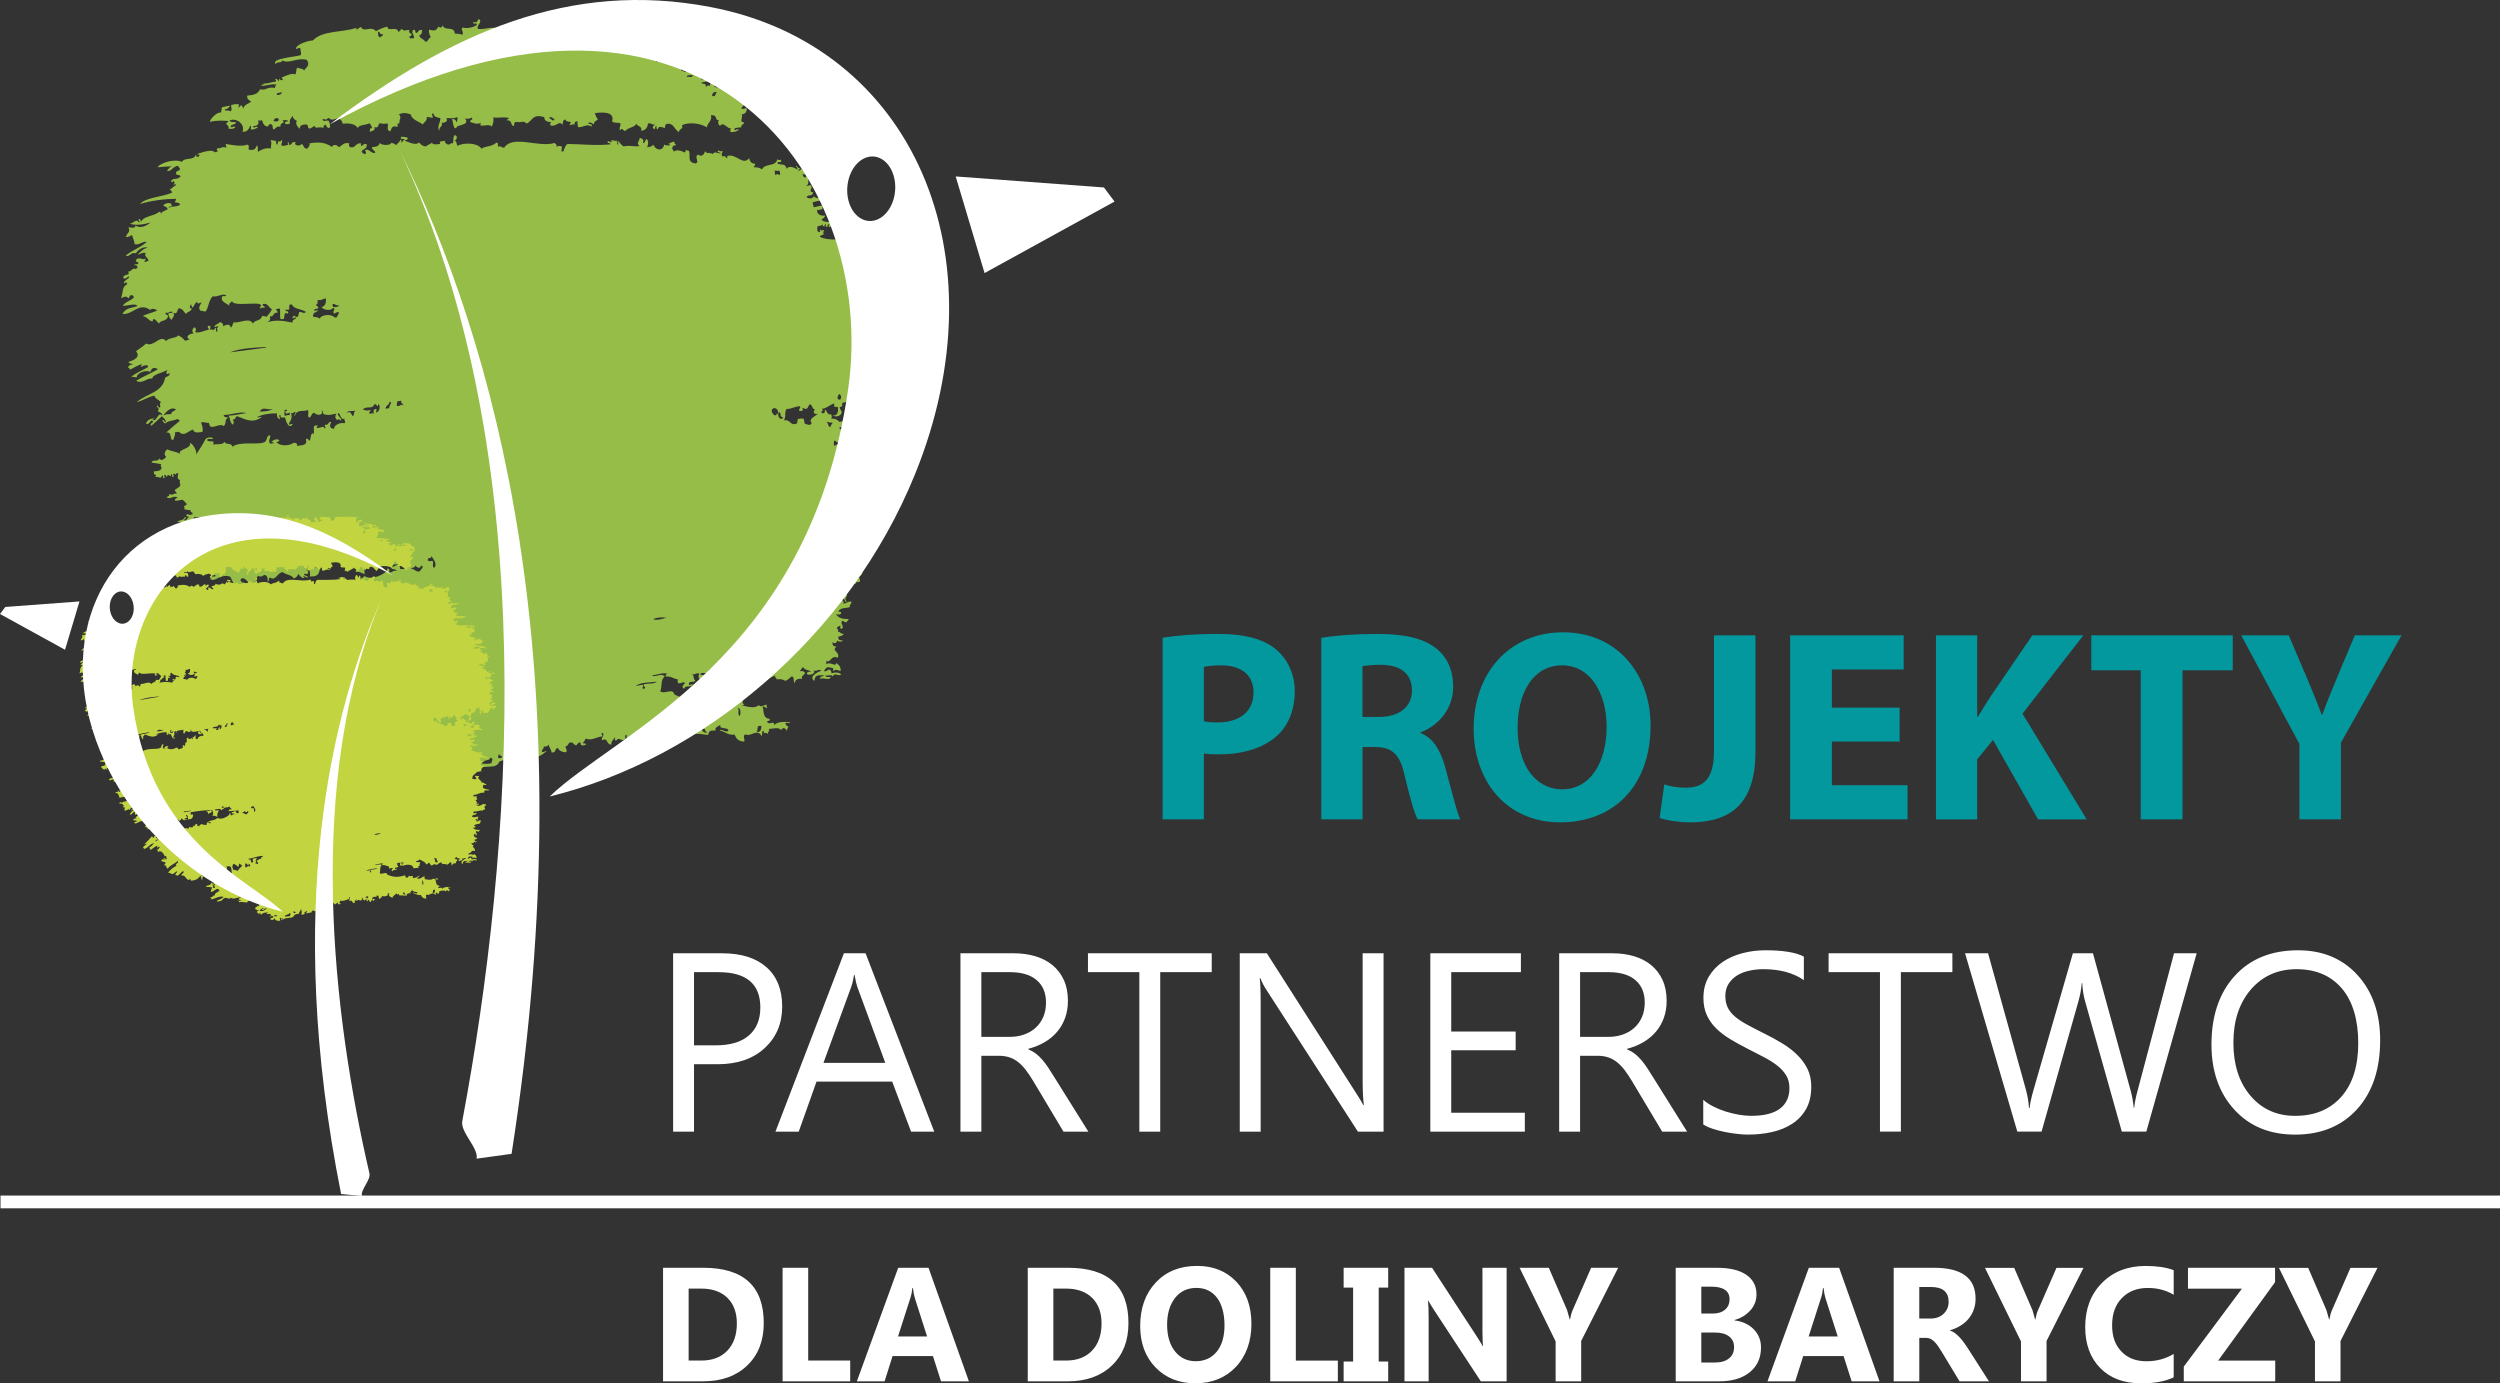
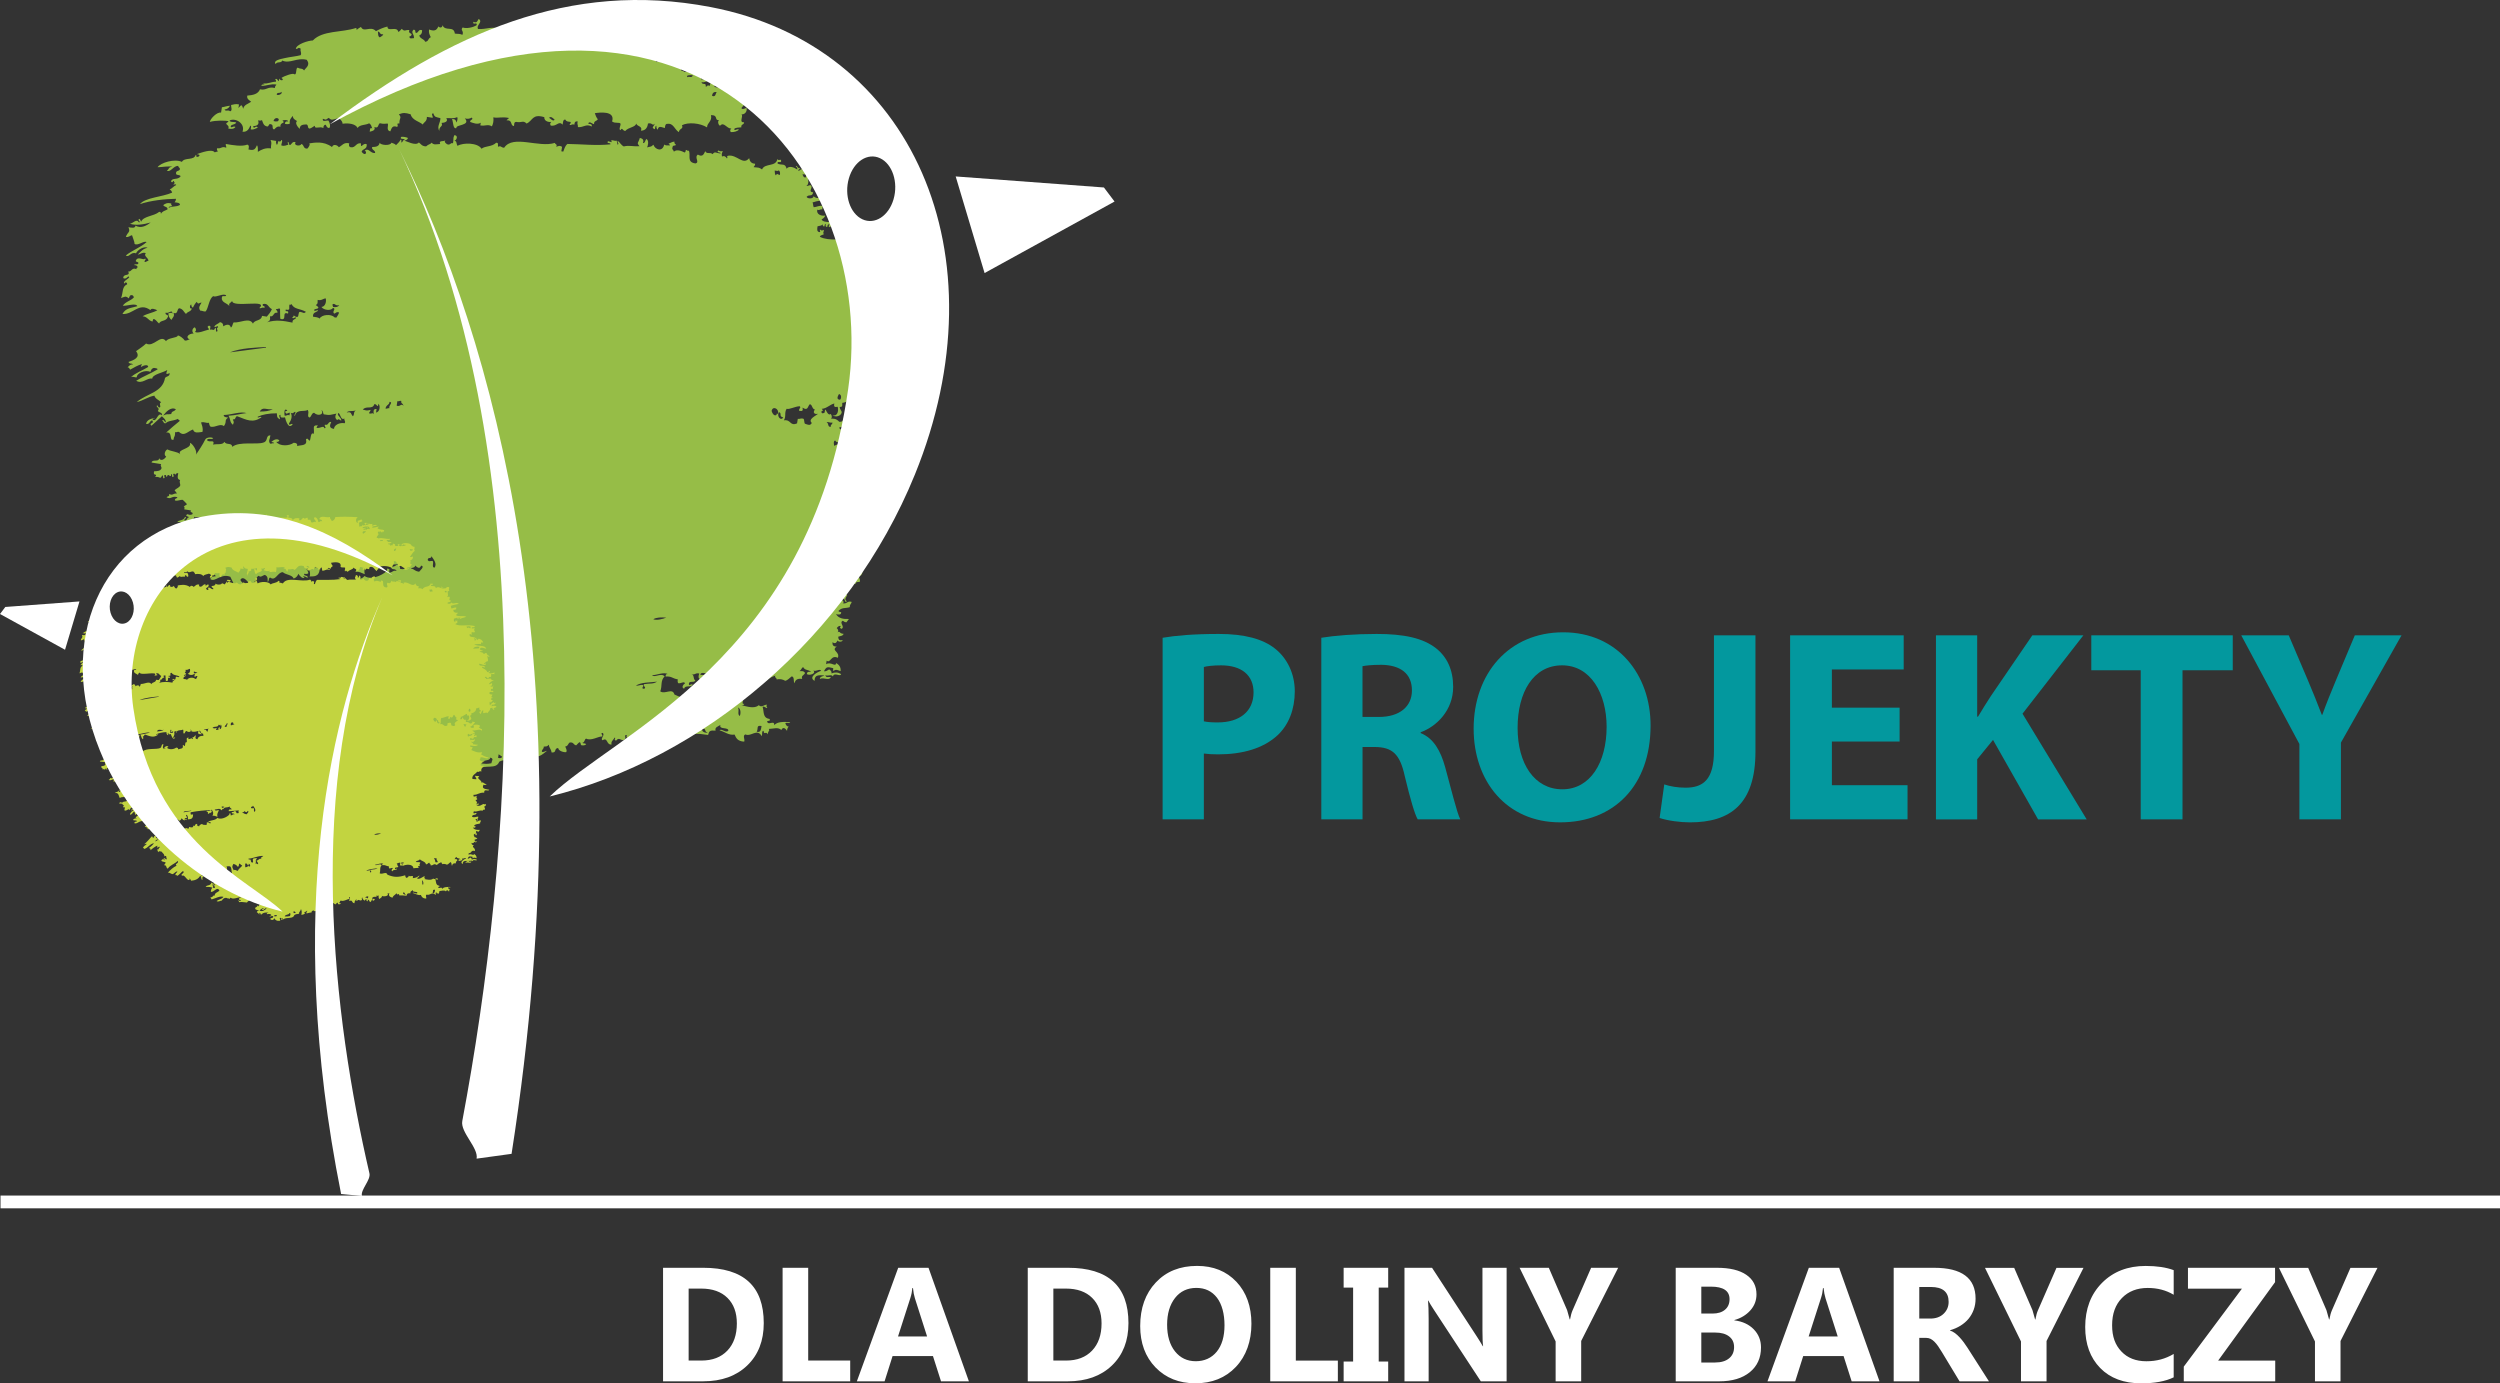
<svg xmlns="http://www.w3.org/2000/svg" id="Warstwa_2" viewBox="0 0 1917.04 1060.73">
  <rect x="0" y="0" width="1917.04" height="1060.73" fill="#333333" stroke="none" />
  <g id="Warstwa_1-2">
    <path d="m508.44,1059.22v-87.06h30.85c30.91,0,46.37,14.14,46.37,42.44,0,13.55-4.23,24.37-12.67,32.47-8.43,8.1-19.68,12.14-33.71,12.14h-30.85Zm19.62-71.1v55.18h9.72c8.5,0,15.15-2.54,20-7.65,4.83-5.09,7.25-12.04,7.25-20.83,0-8.29-2.4-14.82-7.19-19.56-4.8-4.77-11.52-7.15-20.18-7.15h-9.6Zm123.89,71.1h-51.84v-87.06h19.63v71.14h32.21v15.92Zm91.01,0h-21.37l-6.19-19.38h-30.96l-6.13,19.38h-21.26l31.71-87.06h23.24l30.96,87.06Zm-32.06-34.42l-9.34-29.26c-.69-2.2-1.19-4.81-1.47-7.83h-.49c-.2,2.55-.7,5.08-1.51,7.59l-9.47,29.51h22.28Zm77.2,34.42v-87.06h30.85c30.91,0,46.37,14.14,46.37,42.44,0,13.55-4.23,24.37-12.66,32.47-8.44,8.1-19.69,12.14-33.72,12.14h-30.85Zm19.63-71.1v55.18h9.71c8.5,0,15.15-2.54,20-7.65,4.83-5.09,7.25-12.04,7.25-20.83,0-8.29-2.4-14.82-7.19-19.56-4.8-4.77-11.52-7.15-20.18-7.15h-9.59Zm108.84,72.61c-12.47,0-22.63-4.06-30.48-12.16-7.86-8.12-11.77-18.69-11.77-31.73,0-13.75,3.97-24.88,11.95-33.38,7.97-8.5,18.53-12.74,31.69-12.74,12.43,0,22.48,4.07,30.16,12.19,7.66,8.14,11.49,18.88,11.49,32.18s-3.98,24.71-11.93,33.09c-7.93,8.37-18.32,12.56-31.11,12.56m.85-73.15c-6.88,0-12.35,2.57-16.39,7.73-4.03,5.18-6.07,12-6.07,20.5s2.04,15.44,6.07,20.47c4.04,5.02,9.34,7.52,15.89,7.52s12.12-2.44,16.1-7.32c3.96-4.88,5.95-11.65,5.95-20.3s-1.95-16.06-5.77-21.08c-3.86-5.01-9.12-7.52-15.79-7.52m108.48,71.64h-51.85v-87.06h19.62v71.14h32.23v15.92h0Zm38.59-87.06v15.17h-7.26v56.72h7.26v15.17h-34.16v-15.17h7.27v-56.72h-7.27v-15.17h34.16Zm90.83,87.06h-19.79l-35.89-54.71c-2.09-3.18-3.56-5.59-4.37-7.21h-.23c.31,3.07.48,7.77.48,14.07v47.85h-18.53v-87.06h21.14l34.53,52.99c1.57,2.41,3.03,4.77,4.38,7.11h.25c-.33-2-.51-6-.51-11.95v-48.14h18.53v87.06h0Zm85.52-87.06l-28.35,56.1v30.96h-19.6v-30.6l-27.62-56.45h22.4l14.03,32.48c.24.61.91,2.98,2,7.1h.24c.54-2.91,1.15-5.2,1.88-6.85l14.28-32.72h20.74,0Zm44.13,87.06v-87.06h31.71c9.72,0,17.19,1.79,22.4,5.36,5.23,3.56,7.83,8.57,7.83,15.03,0,4.72-1.59,8.81-4.77,12.34-3.19,3.53-7.23,5.96-12.18,7.33v.25c6.19.77,11.15,3.07,14.85,6.85,3.7,3.81,5.56,8.43,5.56,13.9,0,7.97-2.85,14.3-8.56,18.98-5.73,4.67-13.51,7.01-23.38,7.01h-33.47Zm19.63-72.61v20.64h8.61c4.05,0,7.23-.97,9.55-2.94,2.34-1.96,3.5-4.67,3.5-8.1,0-6.41-4.78-9.6-14.33-9.6h-7.33Zm0,35.21v22.96h10.6c4.54,0,8.11-1.06,10.68-3.17,2.57-2.09,3.85-4.98,3.85-8.62s-1.26-6.2-3.79-8.18c-2.55-2-6.07-2.99-10.61-2.99h-10.73Zm136.65,37.41h-21.36l-6.19-19.38h-30.96l-6.13,19.38h-21.27l31.71-87.06h23.25l30.95,87.06h0Zm-32.05-34.42l-9.35-29.26c-.68-2.2-1.18-4.81-1.47-7.83h-.48c-.2,2.55-.7,5.08-1.52,7.59l-9.47,29.51h22.28Zm115.95,34.42h-22.52l-13.53-22.41c-1.01-1.69-1.99-3.21-2.93-4.56-.93-1.32-1.85-2.46-2.81-3.41-.95-.96-1.95-1.68-2.98-2.21-1.04-.49-2.16-.74-3.35-.74h-5.28v33.32h-19.63v-87.06h31.08c21.14,0,31.71,7.9,31.71,23.67,0,3.04-.48,5.84-1.41,8.41-.94,2.57-2.24,4.89-3.94,6.96-1.69,2.05-3.76,3.82-6.16,5.32-2.43,1.51-5.09,2.67-8.06,3.53v.24c1.31.41,2.55,1.05,3.78,1.96,1.22.92,2.38,1.97,3.52,3.2,1.14,1.22,2.21,2.53,3.25,3.92,1.04,1.38,1.98,2.75,2.82,4.09l16.45,25.74h0Zm-53.41-72.36v24.22h8.49c4.2,0,7.59-1.21,10.13-3.64,2.59-2.47,3.89-5.53,3.89-9.16,0-7.63-4.55-11.42-13.65-11.42h-8.86Zm125.95-14.69l-28.35,56.1v30.96h-19.6v-30.6l-27.62-56.45h22.4l14.03,32.48c.24.61.92,2.98,2,7.1h.24c.54-2.91,1.15-5.2,1.89-6.85l14.27-32.72h20.75,0Zm69.15,83.97c-6.32,3.07-14.64,4.6-24.88,4.6-13.36,0-23.86-3.92-31.5-11.76-7.66-7.86-11.48-18.32-11.48-31.39,0-13.93,4.29-25.21,12.89-33.88,8.61-8.67,19.77-12.98,33.49-12.98,8.5,0,15.65,1.06,21.47,3.22v18.87c-5.82-3.48-12.45-5.22-19.91-5.22-8.16,0-14.78,2.57-19.78,7.71-5.02,5.14-7.53,12.1-7.53,20.88s2.37,15.12,7.11,20.12c4.72,5,11.11,7.5,19.12,7.5s14.66-1.86,20.99-5.6v17.93h0Zm77.84,3.09h-70.12v-11.29l44.61-59.81h-41.4v-15.96h66.79v10.99l-43.65,60.15h43.77v15.92Zm78.43-87.06l-28.35,56.1v30.96h-19.6v-30.6l-27.62-56.45h22.41l14.02,32.48c.25.61.91,2.98,2,7.1h.23c.55-2.91,1.16-5.2,1.89-6.85l14.27-32.72h20.74Z" fill="#fff" />
    <rect x=".4" y="916.77" width="1916.65" height="9.79" fill="#fff" />
    <path d="m344.21,581.46c1.12-1.11,7-.29,5.63,2.32-1.11-.7-3.39.88-1.68,1.15.77-.5,4.44-1.33,4.51,0,.14,3.23-3.92,1.03-4.33,3.55,2.74,2.5,5.46,1.15,5.47-1.25,1.69,2.92,3.73,4.67,8.35,4.16,1.07-1.62-1.71-3.62.66-4.13,2.37.02-.27,3.46,2.48,3.23,1.25-1.57-2.55-2.62-.29-2.88.86.44,1.34,1.14,1.13,2.3,5.97-4.06,14.33.55,16.69-5.83,3.85-1.99,4.44-.44,7.03-1.71-1.86-.95,2.8-3.89,2.56-6.67,1.25,3.02,1.22,5.85.14,8.51,3.76.13,3.72-.82,5.56-1.95.03-1.32-1.28.21-1.36-.93.99-1.5,3.56-.94,4.21-2.86,1.14,1.89-2.34,2.75-.66,4.14,2.28-.38,4.32-1.04,6.91-1.04-.13-2.41,1.86-2.03,2.75-3.09,2.35,4.45,8.72-2.51,9.45-2.74-1.46.07-2.08,1.2-3.88.79-.2-2.18,1.57-1.85,1.39-4.03,1.9-.23,2.33.29,3.98-1.49.07,2.69,1.63,2.91,2.05,6,4.26.35,1.57-3.12,5.05-3.45.07,2.34,4.86,3.64,6.26,3.12.71-2.13-.61-2.86-.8-4.37,2.04.14,2.08-2.29,3.48-2.99,3.18-.32,2.6,1.89,4.9,2.2.87-.8,1.55-1.87,2.63-2.42,1.01.35.59,1.67,1.14,2.31,1.81.4,3.11.15,3.88-.79-1.69-1.18-2.34-.03-2.82-1.16,1.71.02,1.41-2.61,2.75-3.1,3.82,2.11,9.63-1.92,12.27-1.59.91-1.19-1.84-2.64.44-2.75,2.09,1.78-2.1,4.29-.15,5.63,4.24-2.65,2.8,3.81,6.99,3.23-.72-2.29,1.21-3.25,2.35-5.29,1.49.45-1.41,1.7,1.14,2.32,2.53-3.44,3.84,1.2,6.91-1.03.71-2.11-1.29-3.09,1.29-3.33-1.04,2.75,1.72,2.93,2.27,4.61.88-.81,1.54-1.88,2.64-2.4,1.08.69-.7,3.36,1.75,3.1,2.26.56-1.53-2.28,1.06-1.96,2.09.43.82,3.15,3.22,3.36,1.24-.89,1.49-3.07,2.86-3.79,1.49.44-1.4,1.69,1.14,2.3.47-1.04,2.42-.24,1.89-2.53-1-.55-3.92.21-3.55-1.27,2.28-4,8.93.36,5.79-3.33,1.67.51,2.82.34,3.77-.1-.41,2.11-.28,3.87.68,5.06,2.35-1.81,4.47-2.5,3.71-4.36,2.59,1.74,11.26.64,7.97-2.97,1.34.35,1.73-.52,3.03-.23-2.19,2.89.35,5.75,4.24,6.34.79-3.42,4.28-3.33,5.49-6.21.58,2.25,1.79,2.55,3.55,1.27-.1.9.8,1.1.4,2.19,3.33,0,5.41.24,10.37.94.83-2.91,1.14-3.68,5.79-3.33-.88-2.53,1.81-3.16,3.7-4.36-1.47,3.86,6.41,1.37,6.03,4.5-2,1.95-5.3-2.09-6.69-.36,4.19,1.15,6.99,4.01,11.49,3.26,1.09,2.74,2.54,5.23,7.39,5.42.72-1.79-1.47-4.67.88-5.53,4.56,2.03,8.88-4.94,12.55,1.3.62-1.15-.24-4.19,1.39-4.03.57,3.74,1.57-.25,3.33,2.65-.24-2.48,1.84-2.69.66-4.14,3.64-.04,7.12-1.66,9.63.83,1.47-2.96,3.46-.89,4.39.7.03-1.65.56-2.62,1.28-3.33-1.84-.19-2.11-1.43-2.59-2.54.21-.94,5.35.41,3.14-.92-4.66-.2-9.28-.39-11.64,2.4.27-4.41-4.78.8-5.52-3.01,1.27-.51,3.07-.19,1.8-1.84-5.44-.68-3.95-6.1-5.27-9.33,1.97-.61,3.28,2.11,3.65.58-.83-.25-.61-1.22-.4-2.19-2.05.11-4.24,2.56-6.06.45-3.43,2.96-8.99,1.05-13.41,0,1.19.19,1.89-.27,2.31-1.04-2.29.33-1.05-1.73-1.01-3.01-2.9,1.1-8.85,5.7-10.91,2.51,1.41-.95,3.25-1.34,3.6-3.67-3.46,2.48-5.16,3.3-9.56,3.43.14-.92.29-1.84.44-2.76-2.59-.94-4.32,1.05-5.84-.93-.66,1.93-2.05,2.89-4.21,2.86-.09-1.37-1.31-1.97-.92-3.68-9.89,2.64-16.3,2.44-25.21-1.89-1.53-5.47-7.25.2-10.87-2.44,1.7-4.53-.11-7.92,3.33-11.49-2.59-2.96-7.74,1.29-9.63-.83,3.72-.18,9.06-2.69,12.15-.89-1.3-.3-1.81.41-1.79,1.84,5.04-.26,4.66,1.33,9.4,2.21-.25,1.2-.2,2.19.29,2.88,1.81.61,4.53-1.79,5.23.13-1.18.72-3.21,3.23-.67,4.14.61-3.1,5.54-.59,6.52-3.21-1.26-.88-2.77,1.68-2.92-.46.08-2.94,4.38-.42,4.94-2.77-1.95-.91-.42-4.18-3.01-4.72,2.86.93,3.23-1.37,6.08-.45-.82,2.17-.92,3.56.81,4.39,1.72.53.09-3.2,2.51-1.73-.42.93-1.06,1-.33,2.07,4.37-2.27,14.95-2.73,15.16,3.82,2.48-.1,4.84-.38,7.54-.21-.56-2-1.95-3.08,1.9-2.53-1.25-2.51-.51-2.12.77-4.85-1.89-1.61-5.29.03-6.47-1.73,1.87-1.56,6.2-1.2,5.78-3.32,2.07,3.1,8,3.58,8.52,7.73,2.55.52,2.78-1.95,4.84-2.06-.06,1.67,2.32,1.7,1.63,3.81,4.53.95,3.79-3.34,9.01.02,1.63-2.05,4.2-2.87,6.62-3.9-.82,1.78,1.25,1.62,1.03,2.99,2.21-.53,4.66-.14,6.59,1.05,2.16-.55,3.36-2.3,5.05-3.44,2.33.67.88,3.92,2.16,5.31.24-2.24,1.81-3.93,5.79-3.33-.99-2.61,1.25-2.48,2.23-4.6-1.57-1.73-1.4-1.22-4.28-1.39,1.22-.64,1.54-2.44,2.75-3.1,1.59,2.96,4.05,1.58,6.16,3.81-1.89-.51-3.18-.24-3.28,1.6,1.83,1.33,7.5-.34,4.95-2.75,2.33,1.02,4.99-1.74,5.97.24-2.57.74-10.19,4.81-4.99,7.71-.24-6.32,6.3-3.55,7.48-4.47-.88,1.36-3.31.71-3.48,2.99,3.38-1.62,6.77,1.84,8.48-1.48-2.46-.28-3.39.9-4.27-1.39,2.59.93,4.32-1.05,5.84.93.99-3.62,5.62.72,6.29-1.83-2.66-1.49-4.67-1.48-7.43-.47.4-1.71-.78-2.33-1.74-3.12-1.23.63-2.11,1.7-4,1.48,2.03-3.89,2.67-3.38,7.14-2.4,0,.83-.44,1.94.4,2.19,1.04-1.63,3.5-.65,5.23.13.29-3.08-1.11-4.98-3.5-6.21-.24,3.49-3.99-1.52-7.65.9.13-.93.29-1.84.44-2.77,2.99,2.4,3.33-4.83,8.59-2.16,1.89-4.77-5.53-5.48-.87-8.64-2.83.08-3.44-1.34-3.23-3.34,2.74,2.03,3.38-.79,3.99-1.49.07,1.57,3.92,1.3,3.77-.1-2.25.52-3.39-.19-3.33-2.66,1.51-.56,3.51-.44,4.1-2.18-3.55-.09-2.58-2.62-4.73-1.1,1.11-1.07.44-2.5-.56-3.28.79-.9,1.43-2,3.25-1.61-.98.88-1.06,1.57.4,2.19,3.07-1.61-2.14-4.67.99-6.21.93.38,1.25,1.2,2.81,1.15.56-.97,1.37-1.58,1.9-2.53-3.72.19-7.87-.24-9.91-3.7,2.07.47,3.98.72,3.98-1.49-.83-.25-2.09-.21-2.08-1.04,2.84-2.88,5.21-1.7,8.7-2.86-.18-2.18,1.17-2.37,1.4-4.02-3.39-1.08-3.62,1.93-6.91,1.02,2.67-1.05-2.42-3.04-.19-3.56,2.54-.66,1.49,4.21,3.44,1.96-2.95-1.47,1-4.45.05-4.95-1.33-.89-6.53,1.89-8.89-.71.69-3.55,6.11-.95,6.73-4.59-2.15-.85-2.35.83-4.5,0,.28-1.03.13-2.61,1.17-2.65,4.24,1.41,8.03-2.08,12.03-.2.08-1.84,1.81-1.53,3.26-1.6.69-2.13-.6-2.87-.79-4.38,1.67-.32,2.85-1.28,2.85-3.79-2.98,2.03-.35.94-3.03.22-2.14-.58-6.29,4.52-10.69,1.13,2.23-.32,2.88-.6,3.87-.79-1.71-.07-.51-2.11-1.86-2.43.13,1.85-.7,2.43-2.53,1.73,2.7-1.25.89-3.99-.58-5.76.78-.65,2.75.23,2.53-1.72-1.51-1.34-1.14-1.66-.18-3.58-2.66.2-2.38-.52-4.61.69.35-1.27-.58-1.66-.29-2.88,6.5.33,7.81-3.12,15.4-2.5-.15-6.37,5.84-.72,7.36-3.78-5.56-1.45-11.37-1.63-7.8-7.62,2.1,1.37,2.85.35,4.61-.67-4.06.35-5.3-4.44-7.21-1.85.42-4.42-8.18-6.79-3.08-8.99-.29-1.64-4.07-.92-5.73-1.63-.37,2.3,2,2.73,1.42,5.18-1.67-.7-5.45.03-5.74-1.63.59-5.63,5.37-5.81,7.51-9.41,1.82,2.27,2.58-1.53,5.96.24-.93-4.01,1.84-5.87,4.25-7.81-1.47-.65-4.96.09-5.02-1.5.03-4.13,3.71-3.51,6.01-4.72-3.87.07-4.99-.38-7.11-2.54.73-.71,1.26-1.69,1.27-3.33,3.33-1.45,9.25,3.77,11.93.48-4.88-.99-8.2-3.01-11.16-5.31.47-.37,3.33-1.59,1.18-2.64-5.99,1.05-10.69-2.04-14.43-3.71.79-1.2,1.63-2.34,2.13-3.92-2.22-.82-3.01-.39-3.55-1.27.08-.45.16-.91.22-1.38,4.16.81,7.46,2.23,11.31-.31-2.43-.4-4.88-.78-7.32-1.17,1.01-2.59-1.93-1.22-2.37-3.92,1.28.15,2.26.51,2.81,1.16.07-1.94,4.23-2.75,2.24-4.6-.13,2.9-5.16-.58-5.56,1.91.19-1.36-1.84-1.2-1.03-2.96,1.76-1.25,2,.67,4.4.71.8-1.73,1.66-3.4,4.83-2.07.12-.68.22-1.38.33-2.07-.99-2.37-2.85,1.95-3.66-.58.15-.93,1.39-.42,1.69-1.15-1.6-1.17-1.39-.13-3.55-1.27-1.6,3.93-4.06,1.71-6.62,3.9-.51-.58-1.01-4.11.66-4.14,1.83,3.6,6.41-1.63,9,.03.75-2.78-2.78-2.64-3.01-4.72,4.61,1.37,10.32-2.6,13.29,1.4.05-1.05.68-2.51-.29-2.87-.67.98-3.11-1.95-4.08-2.78.91.05,1.78.08,1.68-1.15-.85-.28-.33-.84.23-1.38-5.33-1.29-4.24-1.2-8.89-.71-.93,1.86.76,1.95.19,3.57-1.13.79-5.34.51-5.02-1.51,3.59-.08,4.43-3.69,6.85-5.28.04-1.47-3.17-.71-3.44-1.97-.17,2.28-1.38,3.21-3.47,3-2.56-2.8-4.54-2.3-6.37-2.43,1.08-.66.73-2.58-.18-3.57-1.78,1.57-3.34-2.18-3.95-3.46-1.23,1.57.03,2.21-1.18,2.64-1.18.6-1.9.46-2.08-1.04,1.68-1.17,1.57-.43.34-2.07,4.03-.33,6.05-3.25,9.66-4.12-.64,2.81.41,2.92,2.59,2.53.98,4.11-.85,7.68-4.03,6.44,2.28,1.93,6.78.81,7.13-2.41-.48-1.31-1.44-2.3-1.64-3.8,2.62-.38,1.87-.53,2.01-3.23,3.65-.18,7.71-3.6,7.06-6.66,2.32.49,2.75-1.44,5.36-.56-2.68,1.9.61,3.19,1.53,4.49-.52,1.28-2.92.09-2.64,2.41,3.41.02-1.42,1.72,1.98,1.73,1-1.2,1.46-3.55,2.23-4.6.72.12,1.47.24,2.2.35-1.16.72-1.67,3.21.18,3.56,1.33-.71,4.25-1.15,5.24.13,1.02-2.85,4-3.14,4.13-7.12,1.35.35,1.74-.52,3.03-.23-.44,1.96,1.88,4.19,2.7,1.84-4.17-2.02,3.51-1,2.86-3.79-2.17-1.5-4.76-1.35-6.69-.35.14-.93.29-1.84.45-2.76.91,1.47,7.17-.24,4.93-2.75-.33,2.92-1.71.19-2.18-.35-2.7,1.21-4.89,2.75-5.28,4.82-.61-1.04-.9-5.48.15-5.64.98.16.48,1.31,1.24,1.62.54-1.8,2.22-2.13,2.86-3.79-1.71-.08-2.72-.61-2.71-1.85.29-1.28,2.48-.11,2.53-1.72-3.24-.52-1.07-1.2-.08-4.26-2.23-.33-4.88-.36-4.07-2.77.4-1.97,3.25-.77,5.35-.56,1.01-3.59-2.94-.92-3.33-2.66.28-2.88,1.31-2.65,3.26-1.61-1.45-1.65,1.94-5.89.04-4.95.79,2.26-4.07,1.21-3.77.11,2.61.51,3.57-2.37,2.12-3.91-1.22.62-2.11,1.7-3.99,1.49,1.61-3.2,4.88-4.24,7.69-5.85-2.62.82-4.19-.19-4.9-2.21-2.53.19-3.07.43-6.8.34,1.27-2.1-2.31-.89-1.02-2.99,3.03-.23,1.85,2.42,4.9,2.19.08-1.84,1.37-2.11,3.25-1.6,1.17-2.05.31-1.55.67-4.14,2.26.72,3.11-1.04,4.4.7.14-.92.29-1.84.44-2.76-3.23.99-5.82,1.96-9-.02,1.06.17,3.99-1.34,1.89-2.53-.8.9-1.45,2.01-3.25,1.61-.56-3.52-4.53-4.71-7.17-6.81,1-2.37,1.81.19,4.51,0-.54-4.72-8.83-.46-8.13-5.54,2.72.05,8.07,3.97,9.63.83.17-2.46-2.99,1.3-2.81-1.15,2.33-.31,2.82-3.01,5.68-2.64.74-3.18-.73-4.83-.26-7.83,1.47.24.65,2.02,2.71,1.85-.05-2.64-4.03-2.59-3.62-5.53-2.63-1.19-2.34,1.4-4.61.67-.88-3.21-3.74-1.24-5.42-3.69,1.72-.29,4.03.23,4.72-1.37-2.59.53-3.09-.97-4.28-1.39,1.18-4.56,6.64-.8,9.12-.67-1.81-5.95-10.9-2.85-16.92-6.94,4.58.2,5.83-.61,9.75.13-.11-4.07,1.89-1.5,3.36-2.29-1.2-3.06-3.71-5.52-7.39-5.43,1.53.04-.46,1.96-1.06,1.96,0-.83.45-1.95-.4-2.19-1.03.89-1.14,2.96-3.38,2.29.12-.69-.45-.93-.51-1.5,2.09,1.22,4.16-1.7,2.64-2.41-.9.51-.61,2.52-2.53,1.72.18-.88,1.1-.8,1.06-1.95-3.68-1.24-7.65-.1-7.5-4.73,2.34-.13,1.48-.27,3.66.58.43-1.32-.76-1.53-1.13-2.31.6-.05.94-.43.94-1.25,1.79.36,3.51.67,4.51,0-.5-3.15-2.41-2.12.04-4.95-1.83-1.12-4.51.64-4.4-.7-.1-2.91,4.76.61,4.21-2.87-11.71-3.11-19.29.2-27.18-3.62.5-1.58,2.49-1.2,3.36-2.3-2.05.18,1.04-3.17-1.02-2.99-.35,1.03-1.69.23-2.21-.35-.45,1.14.83,1.95-.33,2.06-2.26-.29-1.86-2.41-1.53-4.49,1.47-.32,3.11-.42,3.99-1.49-.04.86-.05,1.68,1.25,1.62.25-.78.19-1.97,1.06-1.95-.11,1.1-.47,2.38,1.13,2.31.24-1.08.29-2.4,1.79-1.84-.43.93-1.07,1.01-.33,2.06,3.54-1.97,5.41-.99,8.72-2.85-5.1-2-12.67.13-14.54-3.02,1.03-.9,2.38-1.36,2.75-3.1-2.78.58-6.94-.81-6.04-4.5,1.97.9,2.04-.68,3.76-.11.15-.93.29-1.84.44-2.77-2.9-.43-4.48.85-6.91,1.03-.6-1.04-.33-2.64-.92-3.68,3.54-1.25,7.73-1.63,11.64-2.4-3.52-3.48-7.26,1.2-10.87-2.44.15,2.21-4.67,2.21-5.35.56,2.16-2.37,4.23.35,5.06-3.44-4.13-.6-.38-2.75-1.43-5.19-1.97-.9-2.04.68-3.76.11,2.59-1.18.91-5.1,1.32-8.29,1.24.23,1.96-.21,2.41-1.04-1.59-.34.17-2.98-.08-4.25-2.49-1.75-4.36.55-6.29,1.83-.91-2.71-2.2.88-3.76.11.34-.95,1.4-.96,1.79-1.84-2.48.78-2.59-3.04-3.55-1.28.88.44,1.36,1.14,1.14,2.31-2.54-1.73-6.31-3.16-8.16-.59-1.09-4.6-3.75-2.39-6.88-3.93-.64-2.79,3.28.38,2.64-2.41.02-1.47-2.11.69-2.81-1.16-1.09,6.37-9.73,2.94-11.78,8.04-2.53-1.71-2.49-1.31-6.48-1.74.39-.88,1.25-1.16,1.17-2.64-3.36-.19-4.1-2.13-4.57-4.27-4.76,5.91-9.31-3.07-16.21-1.88-1.79.75.64,1.84-1.07,1.95-.46-1.31-2.27-2.19-3.55-1.27-.35-2.12-.34-2.24.66-4.14-2.32.13-1.47.27-3.65-.58-1.53,2.27,2.43.8,1.86,2.42-3.73-.56-4.33-1.89-6.08.45-1.85-1.89-4.49.32-5.63-2.32-1.27,2.75-2.21,4.63-5.67,2.64-3.04,2.16,1.76,5.85-1.84,6.78-7.07-.94-3.29-6.39-5.16-10.02-.49,1.13-.92-.29-2.19-.35-.25.78-.19,1.97-1.07,1.95-1.68-.83-5.76-2.84-8.15-.59-.09-1.38-1.91-1.57-.92-3.7.04-1.62,2.23-.43,2.53-1.72-.88-.44-1.36-1.13-1.14-2.3-2.52.13-3.51,1.63-4.72,1.37.8.27,1,.95,1.24,1.61-2.75-.38-2.19.45-4.39-.7-1.25,5.88-6.93,4-8.28.1-2.22,1.82-1.04,1.09-4.83,2.05.72-1.51,1.54-5.12-.47-6.44-1.15.72-.84,3.34-2.75,3.11.96-2.51-.28-3.49-2.37-3.92-1.04,3.97-2.75,3.45-.25,6.33-5.17.41-7.71-.88-12.04.2-2.1-1.04-2.84-2.99-4.58-4.27-.9,1.18,1.83,2.65-.44,2.76.35-1.27-.58-1.66-.29-2.88-2.6.42-3.03-.99-4.5,0,1.71,2.05-.45.71-2.32.35-1.51,2.26,2.44.8,1.88,2.42-10.88,1.16-22.05-.15-32.98-.3-2.09,1.7-2.45,4.36-3.19,5.87-.48-.08-.97-.16-1.47-.24.19-1.16.37-2.3.56-3.45-2.05-1.18-2.46-.6-4.5,0,1.17-2.05-.89-1.85-1.02-2.99-12.21,3.98-32.12-6.51-38.88,3.71-2.33,0-2.62-1.95-4.38-.7-1.08-.7.68-3.33-1.76-3.11-3.44,3.34-8.26,2.2-11.23,4.58-2.91-4.71-14-4.83-18.41-2.22-1.26-2.32-.24-3.37-2.38-3.92,1.73-.29,3.16-4.24-.07-4.25-1.18,2.7-.35,2.8-.99,6.21-2.27-.72-1.99,1.88-4.61.69-1.17-.85-2.55-2.01-1.03-3-1.73,1.25-5.53-.2-4.21,2.86-3.18.18-4.83.94-6.58-1.04-.86,1.4-2.37,1.09-4.22,2.86-3.24-.04-3.92-1.83-5.52-3-2.65,3.08-9.93-1.47-10.97-1.16.76-.88,2.37-.62,2.52-2.32-1.33-.65-3.65-1.03-5.14-.81-1.57,2.52,3.14.73,2.61,2.53-1.65-.47-1.14,1.86-2.53,1.72,0-.83.44-1.94-.41-2.19-.96,1.8-2.35,3.06-3.69,4.37-.45-1.14-2.19-1.38-3.44-1.96-.84,2.67-8.62,1.89-9-.02-.48,3-3.03,3.29-5.78,3.33-.61,2.47,2.59,2.32,2.26,4.6-3.7.45-4.68-4.16-7.94-1.97,1.19.84,1.61,2.85-.44,2.76-.81-.48-1.52-1.01-1.97-1.73.78-2.59,4.32-1.62,3.92-5.75-2.75-1.65-4.82,4.31-4.4-.7-3.97-.72-3.99,3.7-7.97,2.98-1.25-.38-1.49-1.45-1.02-3-4.25-1.05-5.48,1.78-7.98,2.97-1.27-1.9-4.41-2.59-5.24-.13-6.56-4.93-13.83-3.29-17.56-2.8,1.33.47-.66,3.49-1.4,4.03-3.46.09-2.14-3.05-4.67-3.58-.05,1.84-6.18,1.62-4.29-1.39-2.51-.76-2.85,1.31-4.09,2.18-1.72-.07-.51-2.12-1.88-2.43-.18.95.1,1.58.4,2.2-1.68.31-2.78,1.37-5.35.56-.23-1.28,1.54-3.91-.07-4.25-.1,1.25-.99,1.49-2.42,1.02-.29,1.03-.13,2.6-1.16,2.65-.1-.96-.83-1.49-.3-2.89-1.46-.23-2.92-.46-4.38-.7,1.43,2.54-.05,4.22.47,6.45-4.54-.61-7.44.92-10.17,2.63,0-1.85.24-3.86-.69-5.06-1.15,2.23-1.55,4.56-6.53,3.21.4-1.71.67-3.32-.9-3.69-4.14,1.67-11.08.42-16.43-.49-.36,1.26.57,1.65.29,2.87-3.49-1.47-3.87,1.09-6.8.34-1.25,1.41,1.48,2.88-.44,2.76-.74-.13-.98.4-1.57.44-2.22-2.94-10.37.3-13.73,1.36.83.25,2.1.22,2.09,1.04-.45.82-1.17,1.25-2.42,1.03-.07-.57.18-1.36-.52-1.5-1.36,4.62-8.56,1.64-10.6,5.39-5.58-2.63-16.29.59-18.67,4.1,3.38-.05,9.37-1.13,11.31-.32-3.32.24-2.21,1.92-4.2,2.87,2.92,1.79,4.98-3.84,8.82-3.55-.22,1.38,1.83,1.21,1.02,3-.83,1.13-3.1.41-2.75,3.1.28,1.25,3.49.5,3.44,1.96-2.27,2.98-6.4.7-7.36,3.79,1.45,1.65.85-.04,2.31-.35-.12.69.45.93.51,1.5-2.29,3.35.38-.2,1.25,1.62-1.95.81-3.11,2.64-5.04,3.44.99.55,1.63,1.35,1.86,2.42-7.49,3.36-20.67,3.73-24.67,8.81,8.06-2.78,19.52-3.99,27.65-4.08-.13,1.21-.49,2.14-1.16,2.65,1.95.31,4.35.3,4.18,2.07-3.27,1.79-5.04.56-8.61,2.17.04-1.62,2.24-.45,2.53-1.72-.56-.24-.77-.72-.51-1.51-3.11-.96-4.68.06-6.2,1.15.48,1.52,3.69,1.17,3.23,3.35-1.84.93-4.08,1.37-5.05,3.44.03-.85.04-1.67-1.25-1.61-4.35,3.58-12.09,3.11-13.97,7.67-.24-.87-.56-1.68-1.15-2.3-2.42.85,1.68,2.45-.45,2.76-1.82-3.22-4.24.56-6.91,1.02,4.63,1.51,10.57.53,15.91-1-2.6,2.06-7.41,5.13-11.63,2.39-.31,2.37-3.03,1.61-5.46,1.25,1.89,4.08-.72,3.6-1.94,7.48,2.22.38,3.07-1.01,4.72-1.37.74,2.42,2.05,5.43,1.94,6.68,2.41,1.78,7.28-2.73,9.22-1.36-4.69,4.18-11.02,6.23-15.88,10.21,2.4,2.06,3.75-3.12,7.76-1.59,1.35-2.96,6.34-5.66,8.93-4.24-3.45.51-5.38,3.01-7.58,5.16,2.25-.13,3.19-1.96,6.18-1.14-1.95,2.43,1.89,3.31,2.05,5.99-.96-.24-3.08,1.9-3.03.23.22-.79,1.57-1.34.32-2.08-.69,2.08-5.46-2.36-7.01,1.73-.18,1.15,1.99.7,1.98,1.72,0,1.95-2.82.24-3.26,1.62,1.71.06,2.71.61,2.7,1.84-.6.05-.94.44-.95,1.26-3.72-1.52-3.47,2.16-6.29,1.83,1.92,3.99-3.88,1.19-3.81,5.05,2.55,1.59,3.83-2.69,4.61-.68-.91,1.63-5.27,3.12-3.81,5.07.47-1.58,2.25-1.31,2.21.35-4.22,1.92-2.88,6.08-4.69,10.58,2.93-.95,3.28-1.96,5.97.24.51-1.28.74-2.92,2.63-2.42.81.28,1.01.96,1.25,1.62-2.37,2.75-6.48,3.24-8.52,6.43,3.44.3,10-2.36,11.18.35-5.5,1.61-8.91,1.41-11.44,5.98,8.3.61,12.63-9.39,21.47-2.96.38-1.98,4.13-.55,5.24.13-3.39,2-7.93,2.48-11.24,4.57,3.97.37,4.17,3.32,7.62,4.05.25-.78.18-1.98,1.06-1.95,1.87.76,2.46,2.42,3.94,3.45,1.2-2.91,5.35-1.15,6.85-5.28.51-1.79-2.75-.99-1.74-3.11,2.2,1.29,5.04-2.97,5.12.82-1.29-1.39-.93-.08-2.94-.47-.4,2.53.85,3.94,2.17,5.3,1.02-2.07,2.67-2.67,1.61-5.41,3.5,1.51,2.48-2.87,4.32-3.55,3.13.52,3.46,2.96,5.3,4.38,1.04-1.98,3.91-1.59,4.43-4.24-2.22.77-1.54-3.32-.29-2.88-.23,1.18.26,1.88,1.14,2.3.77-1.76,1.72-3.32,2.96-4.48,1.22,2.5,1.56.64,3.65.59-1.33,2.41-2.69,3.73-.99,6.21,1.35-.21,4.17,1.52,4.51,0,1.68-2.18,2.32-9.54,5.52-11.16,1.75,1.37,7.65-2.55,9.84-.56-.32,1.25-2.54.04-3.15.93-1.33,4.58,3.84,4.76,5.6,7.26-.78-2.4.9-2.19,2.12-3.92.17,5.57,28.33-1.77,20.88,5.46,1.72.56,1.79-1.02,3.77-.11,1.27-2.1-2.29-.89-1.03-3,4.12-.88,3.85,2.53,6.88,3.93-1.01,2.28-2.45,4.03-3.92,5.74-1.22-.19-2.43-.39-3.66-.59-.6,4.21-5.62,2.71-6.96,5.98-2.67-5.15-9.81-.41-14.85-.95-.87,1.09-.8,3.41-2.12,3.91-.75-3.18-3.71-2.27-5.86-.93.19-1.77-.64-2.84-2.49-3.23-1.23,1.46-3.47,1.6-4.31,3.56,1.26.88,2.77-1.68,2.92.45-2.2.72.83,3.03-1.28,3.34-.93-.59.3-2.66-1.03-3-.83,3.02-1.72.79-3.98,1.49.04-1.26,1.28-3.33-1.03-3-1.68,1.18.13,1.41.29,2.88-3.17.65-8.21,3.24-10.8,1.82,1.31-.85.99-2.73-.18-3.56-1.96,1.04-2.31,3.23-.77,4.83-3.02-.27-7.11,2.62-2.96,4.49-1.46.07-2.07,1.2-3.88.79-.88-1.47-4.44-4.3-5.41-3.69-.13,1.8-7.4,1.5-8.93,4.24-4.2-5.78-9.42,5.04-15.28,1.81-2.34,2.25-5.11,3.94-7.7,5.85,3.74,4.82-1.72,6.86-5.83,8.27,1.04,2.09,2.46.51,3.45,1.98-2.15-.29-2.97,1.14-4.12,2.17,1.48.02,1.32,1.15,1.99,1.73,2.86-1.55,5.63-3.27,8.93-4.24.09,1.23-1.38,1.61-.34,2.08,1.2-.88,5.25-2.32,5.23.13-4.33,2.7-9.47,4.35-13.24,7.8,1.79-.89,3.93.77,4.5,0-.19-2.88,6.59-5.99,10.39-4,.5-1.57,1.24-2.85,2.75-3.1,1.08.29,2.75.17,2.81,1.15-5.23,3.2-11.24,5.41-16.4,8.72,4.7,2.9,8.63-2.69,12.26-1.59.35-3.43,8.1-4.49,11.57-6.64-1.16,3.38-1.11,3.44,1.86,2.42,0,2.77-2.57,2.21-3.59,3.68-1.87,11.14-13.89,11.79-21.7,18.48,4.95-1.07,8.45-4.03,13.55-4.93.64,2.44,3.53,3.34,5.19,5.09-2.32.77.59,3.74-1.39,4.02-1.14.2-1.37-2.98-2.09-1.04,1.05,1.67,2.33,1.61.91,3.69.87,1.25,3.73,1.14,3.23,3.33-3.39-3.17-4.17,6.16-7.24,3.09.13-.92,1.37-.43,1.68-1.15-2.86.72-5.89,1.25-6.74,4.59,2.95.77,2.73-2.57,4.94-2.75-.11.69.45.93.51,1.5-.45.37-3.28,1.63-1.16,2.64,2.63-2.41,5.26-4.82,7.91-7.23,1.28,1.38,3.12,2.38,3,4.73-.99-.05-1.74-3.17-2.81-1.17,1.47.24.64,2.03,2.69,1.86,1.88-2.16,5.91-1.74,9.56-3.44-.15.92,1.17.83,1.24,1.61-3.52,2.92-7.08,5.81-10.43,8.96,5.52-1.07,1.87,7.32,5.92,5.19-.61-1.6,1.26-1.8.89-5.52,1.35.36,1.74-.52,3.03-.23,4.03,3.92,6.6-.42,10.79-1.82.89,3.29,4.26,2.12,7.22,1.85.69-3.13-.45-5.03-1.09-7.25,2.82-.7,3.52.68,5.96.24.58,1.04.29,2.67,1.76,3.11,3.55.45,7-2.75,9.84-.56,2.62-3.74-.11-4.25,3.28-6.55-1.84-.18-3.55-.45-3.44-1.96,5.73-.06,12.71-2.96,17.49-1.47-4.51.5-7.92,1.69-13.83,2.05,1.8,3.17.87,4.93,3.4,6.91,1.22-2.93.41-1.79-.07-4.26,2.4.93,1.63-2.33,3.36-2.28,7.51,2.9,11.8,5.44,18.64.83-1.53-1.21-3.04,1.35-2.94-.46,3.48-1.63,8.39-2.62,14.68-2.62.38,2.36-.39,3.04,2.27,4.61.61-1.16-1.68-3.22.55-3.44-.53,2.74,1.6,2.11,3.44,1.96.34,1.61,2.6,10,5.92,5.19-1.26-.88-2.76,1.68-2.91-.46,1.75-2.56,2.91-5.58,1.31-8.29,2.11,1.52,3.39-2.08,3.76-.11-.24.91-1.97,3.58-.33,2.08,1.29-4.93,7.33-2.43,9.67-4.13,1.48,2.48-.93,4.84,1.31,5.87,1.63-.66,1.58-3.49,3.59-3.67,2.77,2.85,7.96,1.5,5.57-1.95,1.47.44,1.16,2.07,1.75,3.12,5.12,1.04,5.57.18,9.85-.56-1.28,1.86-1.22,3.87.69,5.07.4-1.71,2.5.19,2.92.47.55-2.46-4.19-4.51-2.04-5.99,1.71,1.2,1.63,5.8,4.56,4.25-.56,1.63,1.1,1.72.19,3.58-4.45-.74-8.29,1.73-8.2,4.35-3.93-.47-3.36-2.63-2.16-5.3-2.56-.55-1.94,3.02-4.83,2.07-.91,1.17,1.84,2.64-.44,2.76-.5-2.53-2.91.18-5.97-.25.13-.94.59-1.47,1.06-1.95-5.08-.45-2.32,2.99-3.28,6.56-2.52-2.09-2.16,4.55-3.08,5.17-1.44-.61-1.11-2.3-2.82-1.15,1.27,5.33-3.29,4.22-6.83,5.27.49-1.78-.66-2.43-2.61-2.53-3.28,2.57-10.8,2.87-13.39-.72,1.24.22,1.97-.22,2.42-1.03-1.92-2.09-4.83-.13-6.19,1.13.83.25,2.09.22,2.09,1.04-1.35-.36-1.74.52-3.04.23-1.5-2.39-.17-2.9.26-6.33-3.9-.07-1.53,4.56-5.38,5.52-4.86,1.82-18.75-1.07-23.79,3.28-.6-3.55-4.42-1.05-6.15-3.81-1.33,2.7-5.87,1.27-8.6,2.16,1.65-4.67-3.28-1.02-4.68-3.58.56-1.77,3.81-.03,4.72-1.36-1.16-1.09-5.37-.8-6.17,1.14-1.72,3.65-5.35,8.97-7.11,11.61,1.52-2.75-2.71-8.9-4.54-9.23,1.7,4.79-10.32,4.79-7.39,8.74-2.11-2.05-7.14-2.11-9.92-3.71-1.71.72-3.11,4.38-.88,5.52-1.31,2-4.03,3.9-5.46,1.25-.15,3.4-5.27.37-5.77,3.33,2.43.4,4.88.78,7.32,1.17-.92,1.86.75,1.95.17,3.57-.94,1.83-3.28,1.84-5.55,1.95-1.23,4.38,3.28.99.8,4.38,4.31-.56,3.53,2.36,5.45-1.25,1.22.19.09,1.98,1.13,2.3,1.95-.64-.98-2.28,1.18-2.64.97.15.48,1.31,1.25,1.61,1.09-4.33,2.85,2.08,3.37-2.29,1.2.19.08,2,1.13,2.31,1.95-.64-.98-2.28,1.17-2.65,1.65,2.1.76-1.02,3.04-.22-.65,3.08-.77,4.45,1.43,5.19-.86,2.01.35,2.62.07,4.25-.99,1.76-3.04,2.17-4.32,3.56.66.78,1.28,1.59,1.87,2.42-3.66.04-2.91,1.81-6.07.45.46,2.28-1.43,1.48-1.91,2.53,3.46,2,3.76-1.41,8.27-.1-.22,1.38-2.12.58-1.89,2.53,2.59.59,3.73-.7,6.07-.45,1.2,1.02,2.17,2.21,3.21,3.34-.86.54-1.71,1.12-2.51,1.72.83.26.61,1.22.39,2.2,1.72.27,3.43.55,5.13.81-1.27,2.11,2.3.9,1.02,3-3.15,1.32-3.42-1.25-4.61.69-.18,1.15,1.98.69,1.97,1.72-1.72,0-1.17,2.91-3.37,2.29-.5-1.4,2.57-1.94.45-2.75-1.03,3.34-5.31,2.16-5.89,4.02,5.45-.72,4.93,5,6.32,7.39,1.92-1.7,8.46-1.79,11.19.36-2.14,2.05-3.71,2.42-.55,3.45-1.59,2.53-8.38.37-7.36,3.79-1.15-.25-.29-1.85-1.97-1.74-.92.21-1.77.49-2.41,1.04.55.24.75.72.51,1.5,2.64-1.88,4.7.93,6.26,3.12-1.59.13-1.73.82-1.07,1.95,4.34-1.11.42,2.66,1.54,4.5,3.78.99,5.46-3.7,7.54-.21.51-4.04,4.07-4.16,7.46-4.47-.99,2.88-4.43,2.56-6,4.71,1.73,1.04,3.03-2.55,3.77-.11-2.19,1.59-4.75,2.72-5.5,6.21,3.53.4,3.77-3.44,6.62-3.9.24,1.71.51,2.76,1.43,5.17.59-2.03,2.39-2.45,4.21-2.86-1.32,1.43-2.08,1.26-.44,2.76-1.36,1.84-6.33,2.64-2.23,4.61-2.74-.51-4.36.45-5.56,1.94,1.5,1.54,5.02-.2,5.63,2.32-1.81.15-3.56.38-4.1,2.18,3.83,2.7,7.59-4.59,15.31-1.82.67,1.58,1.57,3.03,2.26,4.61-.66,1.36-1.88,2-2.75,3.1,3.29,1.09,6.76,2.73,1.76,3.12,1.21.19,2.43.39,3.66.58.88-3.01,3.43-3.88,4.75-6.32-.38-1.18-2.16-1.4-1.76-3.11,2.64-2.98,5.68,2.61,7.62,4.04,3.79-.08,3.39-5.6,6.32-6.78,1.3,1.72,3.01-.34,4.61-.67,2.77,1.26,2.06,3.53,2.16,5.3,1.32-.24.46-3.29,2.01-3.22,4.11,3.1,5.66-4.32,9.67-4.13,2.11,2.05,7.31,1.99,8.23,4.85,2.26-.59,3.42-2.59,3.59-3.67.72,1.2,3.2,4.31,4.8,2.88-2.87-1.63.83-1.04,2.2.35,1.09-2.39-3.21-1.1-2.49-3.23,1.27.27,2.32.23,3.04-.22.79-1.64-2.78-3.36-.08-4.26,1.47,1.8,2,4.93,1.2,6.57,2.81-.2,7.62.88,7.8-6.54-1.27-.26-2.31-.23-3.03.22-.49-.9-.68-2-.19-3.57,11.3-1.58,21.1-1.84,27.35-2,.19,3.02-4.83-.72-4.84,2.05,1.95.1,2.27,1.33,1.76,3.12,3,.6,1.87-2.85,4.61-.68-.29-2.05,1.32-1.63,1.28-3.33-.84-.26-2.1-.22-2.09-1.04.73.12.98-.4,1.57-.45,2.05,1.83,3.08,5.71.88,8.63,3.11-.27,4.26.72,7.21,1.86-1.28-4.51,2.12-7.6,2.27-9.55-2.4-.03-4.72,1.84-5.85-.93,3.77-.14,7.68-2.28,9.52,1.52,1.24-.69,1.89-3.45,3.27-1.6.59-3.71,5.21-1.15,8.82-3.55-.97,2.71,2.81,2.18,2.27,4.61-2.46-.69-4.2-.46-4.1,2.18,6.05.05,9.61-.44,14.35-.55-.48,2.55-1.46,2.05.18,3.57-.94.45-2.1.61-3.76.11.4-1.71-.79-2.34-1.76-3.12-1.71.29-2.32,2-4.72,1.37-.53,3.51,2.77.85,3.94,3.46-2.77-.83-3.28,1.27-5.45,1.25-1.07-1.38,1.5-2.54-1.75-3.12-.08.46-.14.93-.22,1.38.14,1.39-11.12,8.71-17.2,4.34-3.55,4.22-10.85,2.34-13.66,5.62,1.69,1.18,3.38-1.52,3.66.58-.08.45-.14.92-.22,1.39-2.22-1.16-2.57-.6-4.89-2.21-.63,1.15.23,4.2-1.39,4.03-3.81-.56-3.76.1-5.76-1.63-2.44.47-4.32,2.18-4.32,3.55-1.3-2.23-3.49,0-2.37-3.91-4.22-.82-2.75,4.67-5.57,1.94-.67,4-3.04,2.59-6.3,1.84-.04,1.62-.59,2.55-1.9,2.53-.35-2.57-7.15-.11-7.87,2.28,2.44-.23.67,2.42,1.75,3.12-5.01,1.77-12.12-7.18-15.6-1.07-3.22-4.56-3.87,4.13-5.95-.24-1.04,1.17-.09,4.06-2.97,4.48.65-1.87-4.08-.08-3.44-1.95.3-1.29,2.49-.11,2.53-1.73-1.87-.2-2.76.86-3.99,1.5.8.27,1.01.95,1.24,1.61-4.92.08-5.89,5.65-11.01,3.2-.09-.96-.83-1.48-.29-2.87-3.16-.8-2.69,1.78-3.37,2.29-2.51.47-.19-2.33-2.7-1.84-3.43,3.61-6.79,7.29-10.65,10.34,1.26.88,2.77-1.68,2.92.46-1.94,1.37-4.2,2.31-5.26,4.83.87.22,1.7.47,1.24,1.6,6.19-.83,8.3-6.99,14.71-7.56-2.16,2.75-4.77,4.9-7.8,6.55,3.25,1.01,2.07.74,2.48,3.23,2.97-2.54,6.23-4.7,10-6.19-.15.93-.29,1.84-.44,2.75,1.57.77,2.83-2.83,3.76-.1-1.05.77-2.41,1-1.16,2.64-.74-.12-1.47-.24-2.2-.35-.36,2.1.12,3.61,1.54,4.48-.4-2.45,2.45-.68,3.87-.78,3.03,3.78,4.05,3.83,4.03,7.72.12-1.25.99-1.51,2.42-1.04-.35,2.03,1.62,3.86-.04,4.94-1.35-.51-.99-2.19-3.43-1.95-1.3,1.79,3.6,2.34,1.02,2.99-.79-2.31-4.34-2.05-4.62.68,2.59,2.03,4.51.72,6.27,3.12-1.38.43-1.73,2.21-2.75,3.11,4.44-.15,2.16,4.27,5.2,5.08,3.5-5.16,10.21-6.19,14.43-10.45-.11.7.44.93.51,1.5-.64,2.88-5.14,2.46-2.34,5.29-4.99,2.12-8.96,5.59-12.74,9.3,3.14.12,3.91,1.86,6.37,2.43,2.6-.27,5.24-4.83,7.24-3.09-1.3,1.09-3.71,3.27-2.96,4.48.35,1.17,3.76-1.44,1.25,1.62,4.48-.85,6.16-5.32,10.11-6.89-.19.94.09,1.58.39,2.19-.9,1.41-5.27,3.08-2.23,4.61,2.8-1.66,4.79,3.88,8.02,6.22.48.08.98.15,1.47.23,1.78-.74-.65-1.84,1.06-1.94.87.83,1.18,2.05,1.75,3.09,5.85-.18,10.43-2.01,13.04-6.41,2.19,1.18.8,4.79,2.78,6.11.82-1.82-.92-3.87,2.35-5.3-2.05-.93-2.4-1.29-3.78.11,1.36-1.88,2.33-4.74,2.45-5.98,1.62.13,2.23.94,1.88,2.43,3.26.34,5.81-.23,7.14-2.41,9.58,2.97,12.15-5.62,18.66-4.1-1.2,2.02.88,1.85,1.03,2.99-.86.02-1.25.6-1.69,1.15,1.27,1.62,1.48-.09,3.05-.24-.79,2.98,1.89,2.64-.05,4.95.48.08.97.16,1.47.24.85-.02,1.25-.6,1.68-1.15-2.23-1.13-3.32-2.33-.92-3.69-.86-.85-2.61-1.09-2.59-2.53,1.76-1.2,3.17,2.9,5.23.13-.69-1.52.55-2.4-.8-4.38,1.73.04,2.92-.66,5.24.13,2.6,3.07,1.02,5.35,2.22,9.56-4.93.12-9.37,5.47-8.75,7.81-1.92-.76-1.37-3.17-3.95-3.46-1.16.99-2.24,2.09-4.1,2.17.99-.88,1.06-1.57-.4-2.19-2.13.05-8.24-1.28-6.33,6.79-2.64-.93-2.21,2.12-3.48,2.98,1.49-.08,3.46,2.47,1.88,2.42-2.1-1.04-2.45-3.25-4.58-4.27-1.31,5.25-6.75,2.56-8.41,5.74,4.08.21,6.84.38,9.52,1.52-1.31,1.36-2.37,3.04-2.46,5.99,4.91.59,8.98-7.69,12.26-1.59-2.04,2.92-6.8,2.28-7.18,7.34-1.88-2.48-3.48,3.87-5.45,1.25-.99,2.12.82,2.32.91,3.7,6.13-1.34,11.77-4.77,16.99-2.96-2.17,3.28-6.91,3.27-9.88,5.5,1.76,1.88,4.78.03,6.8-.32.07.18.11.37.08.51,2.32-3.41,5.96-6.01,9.99-2.45.55-2.86.51-.07,1.47.23.49-.75,1.04-1.42,1.79-1.84,3.26,3.55,11.33-.78,14.23.14-.07,1.84-2.91.09-2.63,2.42.35,2.11,2.65.63,2.71,1.84-2.11,2.47-2.69-1.4-4.51,0,2.45-.24.65,2.43,2.6,2.53,2.21-.65,5.84.43,10.37.94,1.39-2.67,9.37-4.91,4.02-6.43,1.22.19.7-1.87,1.8-1.84-.19,1.15,1.98.7,1.97,1.72-.12.96-.58,1.48-1.06,1.96,3.44-.15,3.95,1.07,5.46-1.26.15,1.95,2.78,2.21,2.27,4.62-1.81-.41-3.11-.14-3.89.79.88.23,1.72.47,1.25,1.61,2.11.52,2.52-1.19,4.62-.67.19,1.5,1.16,2.48,1.64,3.8-1.65-.47-1.14,1.84-2.53,1.72-.97-.16-.47-1.31-1.25-1.62.65,3.62-2.91,1.79-2.96,4.5-.06,2.49,4.21,2.05,5.42,3.69-2.37-.88-2.87.72-3.38,2.29,2.58-.47,2.46,3.98,4.18,2.08-.77-.29-1.59-1.42-.52-1.5,2.45-.22.65,2.44,2.6,2.54,3.55-3.6,7.39-2.45,10.47-2.49-1.4.16-3.72,1.53-2.2,2.39m307.96-364.33c1.6-2.71,6.84-3.03,9.34-2.05-.49.49-.95,1-1.06,1.96-2.67,0-4.21.32-8.28.08m-9.03,84.93c2.17.32,1.95,3.6.8,4.38-3.17-.27-1.57-2.82-.8-4.38m-9.49,21.85c1.48-.98,1.91.42,4.51,0,.03,1.72-1.57,1.28-1.28,3.34-2.83.08-1.15-2.91-3.23-3.35m15.82-136.93c-.71-.08-.72.74-.94,1.26-1.94-3.61-3.51,1.39-3.55-1.26.08-.67-.8-.69-1.36-.93,1.36-1.03,3.53-.98,6.07-.45.48.7.56,1.68.3,2.88-.7-.14-.45-.92-.52-1.5m-27.12,137.25c-1.34,2.32-2.66,1.44-5.34.57-.59-1.04-.33-2.65-.92-3.7-2.15-.84-2.77.3-4.5,0-.19,1.15-.37,2.29-.55,3.44-5.59,2.45-4.53-3.22-10.15-2.32,2.02-2.84.14-5.79,2.16-8.86,2.12.77,6.49-1.89,10.07-1.94,1.15,1.54-.63,1.16-.56,3.44,2.99.66,3.09-.33,2.64-2.41,4.41,2.89,3.8-1.04,5.67-2.63,2.2.75,1.41,3.55,3.85,4.14-1.96,2.43-.19,3.93,2.49,3.23-1.82,1.57-8.06,4.26-4.88,7.01m-38.53,232.41c-.41,2.53-.58,5.36-3.71,4.38,1.45-2.43-.67-5.13,3.71-4.38m.23-43.84c1.29-2.02,1.58-.11,3.88-.8-1.01,2.94,1.61,3.41,1.32,5.88-1.04-.24-2.05-.45-2.32.33-2.22-.93-.39-4.66-2.89-5.41m-18.24,29.65c2.35.78,2.16,5.47,1.21,6.56-1.9-1.86-.13-3.48-1.21-6.56m34.69-222.41c-2.12,3.34-5.48-1.85-3.11-4.03,2.27,1.07-.59,3.17,3.11,4.03m-4.88-2.2c-2.17,2.01-3.71-1.53-4.08-2.77.91-4.34,6.03-1.52,4.91,2.2-1.28-.41-1.61.42-.83.57m19.52-183.77c.36-.92,1.92-.29,3.04-.22-.1.68-.22,1.38-.33,2.07-2.41.4-1.59-1.38-2.71-1.85m-76.67,424.56c3.36-.44,1.14,2.91,4.07,2.77-.95,1.2-5.37-.4-4.07-2.77m-1.66-41.33c.24-2.12,4.11-1.32,4.61-.68-.87,1.1-2.53,1.16-4.61.68m58.03-382.92c-1.01-.75-.72-2.38-.93-3.69,1.17.13,2.76.79,3.05-.22,1,.75,1.31,1.98.91,3.69-1.82-.39-2.07-1.69-3.03.22m-101.04,393.76c-3.25-.4.65-1.89-1.03-2.98-2.08-.22-3.24.77-5.34.56,4.09-2.74,10.6-2.35,16.25-3.07-3.21,2.09-5.46,1.08-10.07,1.94-.7,2.1,2.25,2.21.19,3.56m16.96-54.63c-2.5,1.16-7.78,2.33-9.95,1.25,2.49-1.5,6.12-1.52,9.95-1.25m-25.72,90.75c-1.61-1.09,2.91-3.7,3.99-1.49-.49.49-.94,1-1.07,1.96-1.47.45-2.11-2.46-2.92-.47m-102.8,14.05c1.04.55,1.67,1.33,2.71,1.85-.38,1.18-1.51,1.38-3.15.92.14-.93.29-1.85.44-2.77m-13.15,7.11c1.49-3.6,6.38-1.47,6.75-4.58,2.93.9,1.16,2.13.81,4.38-3.51.61-4.03.5-7.55.2m-15.58-1.07c.81-1.37,3.45-2.22,4.61-.67-.36,1.73-2.65.99-4.61.67m-19.61-8.79c1.22-1.75,3.37-2.28,5.05-3.44,2.59,1.62-1.77.87-1.8,1.84,2.66,3.37,3.46-2.67,6.92-1.03-2.5,1.99-6.21,5.06-10.17,2.62m-1.44-71.01c.58,1.86,2.57,2.75,2.16,5.3-1.75-.25-1.98-1.52-4.28-1.4,2.84-1.43-.99-5.08,3.28-6.54-.6-1.14-3.69-.98-5.96-.25-1.16,2.59.98,4.26-.88,5.52-4.39-.37-.24-5.96-5.31-4.38.24-.79.04-1.26-.51-1.5,7.36.11,12.83-3.59,21.48-2.95-1.41,1.67-4.45,1.23-2.97,4.49-2.51-2.47-4.16,1.98-7.02,1.71m-16.4,8.7c.61-2.85-.67-3.43.88-5.52,2.13.4,2.47,2.01,3.23,3.35,1.04-.04.88-1.63,1.17-2.65,1.5.83,2.32,2.12,1.53,4.5-2.47-2.79-3.92,1.09-6.81.32m15.51-83.17c-1.84-.2-2.45.93-3.66-.59-.35-2.7,2.93-.64,2.76-3.1,1.54,2.2,4.73,5.95,2.33,8.88-2.44-.39-.11-4.03-1.43-5.19m-16.68,5.84c1.04-.87,3.07-.45,3.36-2.3,1.54,1.37,3.52,3.07,4.51.02,3.22.62-.86,3.81-1.5,4.72-4.12-.69-3.21-2.02-6.37-2.43m-9.32,82.05c-2.02.09-4.26-2.78-5.86-.93-1.38-3.91-3.3-4.39-.03-9.2,3.64,1.54,3.94,1.71,6.04,4.5,2.27-1.09,1.07-3.55,2.24-4.6,1.84.58,1.86,2.43,4.06,2.77-1.68,3.09-5.15,3.87-6.44,7.47m-19.07-92.23c1.22.19,2.43.39,3.66.58-.81,1.48-4.47,2.55-3.66-.58m-18.23,109.64c1.63,1.56,4.03,2.59,3.63,5.53-.98-.16-1.95-.31-2.94-.46,1.36-2.77-.7-3.22-.69-5.07m36.31-227.81c1.31.29,1.68-.59,3.04-.22-.49,2.33,1.11,1.26,1.65,3.8-1.79-2.35-2.51.99-5.23-.13.18-1.15.36-2.3.54-3.45m-6.08.45c3.31.46-.86,2.48-.03,4.95-1.3-.3-1.68.59-3.03.23.77-3.28,3.13-2.61,3.07-5.18m-9.88,5.5c-2.74-.26-2.43,2.13-2.11,3.92-1.2-1.52-1.39.19-3.67-.59.12-1.25,1.12-1.32,1.18-2.64-2.91.59-2.41.78-5.96-.25,2.93-3.3,7.34.41,8.93-4.24,2.11.08,2.61,3.63,3.04-.22,1.57,1.36,1.32,6.22-1.84,6.79.15-.93.29-1.84.44-2.77m-22.94,2.72c1.36-1.84,5.12-.57,7.01-1.71-2.12,1.61-.77,2.89-2.23,4.6-1.84-1.83-.77-3.79-4.78-2.89m-22.55,113.2c-.24,1.94-8.01,1.23-10.91,2.52-.56-2.99,8.24-.93,10.91-2.52m14.63-185.96c-.48-.08-.97-.15-1.46-.23-2.43-2.79-9.75-2.24-11.43,1.01-.79-1.1-3.06-1.2-5.01-1.52-.24-3.38,2.23-3.21,3.7-4.37.11-1.8-1.41.76-2.92-.46.34-1.77,3.03-.51,3.37-2.29-.45-.72-1.19-1.25-1.98-1.73,1.79-1.47,1.28-1.31,1.39-4.03,3,.83,3.95-.99,6.2-1.14.69,2.51-.35,6.44-3.31,6.56,1.8,2.64,7.57,3.09,8.89.71,2.75.82-.98,2.59.81,4.37,1.45-.06,1.63-1.77,3.87-.8-.5,1.57-1.33,2.71-2.12,3.92m-2.45-8.18c-.31-.61-.58-1.25-.39-2.19,2.3-.76,1.68,1.57,5.11.82-.89,1.33-2.49,1.75-4.72,1.37m-37.27,83.25c-.19-2.18-.4-6.14,2.12-3.91-.31.72-1.54.23-1.69,1.15,1.23,2.5,1.57.62,3.67.59-.12.69-.22,1.38-.34,2.07-1.98-.92-2.05.67-3.76.1m9.79-75.6c-1.57.04-1.88-.77-2.82-1.16,0,.83-.35,1.21-.95,1.26.15,2.15,1.67-.4,2.93.47-.67,1.63-3.07,1.01-2.85,3.79-6.99-1.52-13.02-2.32-19.47-.27,2.21-1.19,2.47-1.73,2.22-4.6,3.14.73,2.43-3.54,5.68-2.64.22-1.16-.27-1.86-1.15-2.3,0-.6.38-.61.86-.57.63-.28,1.29-.53,2.3-.34.17,3.23-.04,6.15.25,7.82,5.83,1.84.44-6.12,5.89-4.01.95-3.45-2.59-.41-1.76-3.12,4.03.84,2.23-1,2.85-3.8.83.24,1.34.07,1.57-.45,2.06,4.29,6.45,3.3,11.06,6-1.6,1.73-2.03.36-4.51,0-1.69.02-.62,3.64-2.12,3.91m-32.94,225.52c-1.31,1.36-2.85,2.4-4.93,2.75,1.04-1.69,2.59-2.75,4.93-2.75m4.12-152.97c2.53-4.25,5.36-.85,10.06-1.93-2.58,1.65-6.19,1.96-10.06,1.93m-22.78-45.39c8.19-3.39,20.77-3.71,27.66-4.09.03.61-.38.63-.85.58-8.93,1.17-17.83,2.41-26.81,3.51m-29.47,128.39c.48-1.04,2.38-.24,1.89-2.53,1.11,1.5,1.96-.25,4.4.7-.22.96-.44,1.94.4,2.19-.27.74-.78.25-.72-.12-2.76.65-3.21-.89-5.97-.24m-15.6-81.07c-4.27.53-2.35-.49-6.17,1.15,2.09-2.74,5.93-7.04,9.77-4.82-1.72,2.36-3.01.88-3.6,3.67" fill="#96bd47" fill-rule="evenodd" />
    <path d="m569.82,65.26c-5.06-3.07-14.98-1.97-12.26,1.58-1.52,1.09-3.11,1.07-4.4-.7-1.14-2.45,4.3-.31,1.79-1.83-2.13.22-5.02-.1-2.52,1.72-.37,1.73-2.66.99-4.61.67.85-2.22-.82-2.72-2.48-3.22-1.08.27-.56,2.62-1.91,2.52-.08-2.07-1.3.88-2.3.35.56-3.51-2.52-.69-3.23-3.35,2.52.5,3.67-.79,5.46-1.25-2.14-1.29-3.39-.72-5.85-.93,1.25-2.11-2.29-.91-1.02-3.01,1.88-.05,4.4.74,4.72-1.36-7,.41-11.41-2.82-16.34-1.2-.29-1.02-2.78-.56-2.7-1.84.73-2.19,4.78-3.93,1.73-6.11.88-.81,1.11-2.44,2.63-2.41-.24,3.5,1.61-.03,2.32-.34-.88,1.3,1.39,3.4,1.97,1.73-1.22-2.39-.11-.32,1.47.23.13-1.22.49-2.14,1.18-2.64-3.52-1.72-5.28-.28-9.31-2.9-.21-1.99,1.69-1.15,1.91-2.53-3.12-.12-7.76,2.12-9.85.55,1.21-2.32,5.28-.93,7.14-2.4-2.57-1.91-4.38-.16-6.8.33.14-.92.29-1.84.44-2.75-3.75.72-3.78-.43-5.86-.93,2.24,1.89-2.32,1.89-3.37,2.29.29-1.01.13-2.59,1.18-2.64-.11.69,1.15,1.08,1.46.23-2.03-.97-2.15-.99-4.38-.69-.9,2.04,2.39,1.24.91,3.69-2.4-1.89-2.88,1.73-4.28-1.4-.44,4.07-2.36,1.02-4.22,2.87-.51-1.7.21-4.24-.58-5.75,1.61-1.26,4.45-.88,5.68-2.64-2.52.48-.19-2.34-2.71-1.85-.91,1.6-3.76.67-4.83,2.06,1.41,1.28-1.09,1.83,1.04,2.99-4.33-.92-3.5-7.36-.16-8.51-15.27-1.46-22-1.77-32.01-1.56-.57,3.41-2.63,4.92-5.38,5.51.05-2.5-2.91-2.94-2.05-5.99-5.21,1.7-13.23-4.03-15.41,2.5,1.54.8,3.92.45,3.96,3.46-2.64-2.07-2.43.94-5.34.56-.75-2.98-1.08-6.25-4.87-7.15-3.3,2.86,2.11,4,1.09,7.26-1.93-2.27-3.24,1.34-6.7-.37.4-1.7-.83-2.31-.9-3.68-2.06.38-4.76.75-3.33-2.65-3.83-.67-3.5,2.69-5.96-.24-2.75.32-2.9,4.01-6.51,3.2.13-.92.29-1.84.42-2.76-3.56-.68-6.93-.99-9.33,2.05-1.23-3.4-2.94-2.94-6.86-3.92.73-.71,1.26-1.69,1.28-3.33-1.39-.13-2.52.07-3.15.92,1.32.12,1.59.96,1.13,2.29-5.75,1.19-12.07-2.33-12.36,2.28-7.65-2.46-11.55.43-18.01-.04-1.86-2.8,4.14-5.36.48-7.71-1,1.2-1.1,3.57-4.1,2.18-.69,3.19,2.97-.44,2.59,2.53-2.66,1.82-7.87,2.93-10.79,1.82-2,2.33,1.07,2.32-.15,5.64-2.9-1.06-2.51-.52-5.85-.93-.77-6.39-7.33-1.27-9.47-6.48-.02,2.21-2.23,2.19-3.15.93-1.39,3.4-3.39,3.79-7.14,2.4-.44,2.55.5,4.19,1.32,5.88-2.65,1.49-1.32,3.14-4.32,3.55-.66-2.23-4.31-2.4-4.46-4.95,1.35-.47,2.18-1.61,2.12-3.92-3.04-1.15-2.55,2.25-4.83,2.07-.69-.77.19-2.6-1.86-2.43-2.14,2.6.61,2.84.47,6.45-1.74-.07-3.38.96-3.55-1.28.96-.14,1.64-.65,1.79-1.83-.98-.78-2.75-1-1.76-3.12-3.32-.3-3.59,1.55-5.84-.94-.88.81-1.55,1.89-2.64,2.43-1.08-5.02-8.39.42-8.35-4.17-3.25.77-6.11,2.06-8.82,3.55-4.03-4.54-9.31,1.47-11.49-3.25-1.23.63-2.35,1.4-3.37,2.29-.06-.56.19-1.36-.51-1.49-10.69,3.6-25.63,1.72-33.04,9.59-3.12-.05-12.71,2.81-13.03,6.43,2.54.1,1.21-1.73,3.77-.11-.72,2.12.91,2.65-.04,4.94-3.01.88-8.3,1.31-12.37,2.28-2.89.68-9.21,1.72-6.74,4.59.61-2.27,4.35-.45,4.93-2.75,5.98,2.75,11.27-2.59,18.85-.54,3.13,4.31-1.08,6.18-2.05,8.17-1.56-2.05-2.38-.78-4.91-2.19-1.79.45-.45,4.96-2.34,5.29-.43-1.66-8.05,1.04-10.17,2.63,2.75,1.61-.61,2.8-1.57.45-.25.78-.19,1.97-1.06,1.96.35-.81-1.72-2.74-2.09-1.05.55.24.76.72.51,1.5-3.87.06-6.2,1.94-9.95,1.25,3.45,1.84-1.64-.12-1.06,1.95,4.09.03,6.77-1.75,11.41-1.01-.39.88-1.24,1.15-1.17,2.64-5.75-1.36-6.47,2.13-11.42,1.01-1.57,3.79-5.52,4.49-9.77,4.82-.55,2.63,1.55,3.46,2.99,4.73-2.5,1.77-5.4,2.2-6.11,5.38-1.39-4.35-1.61-2.49-3.65-.58.15-.92.29-1.84.44-2.75-2.65-.66-4.17.13-6.07.44-.19,1.25,1.33,4.35-.77,4.84-1.62-1.62-3.19.57-4.28-1.4,1.97-.21,3.38-1.16,4.21-2.86-2.3.08-4.05.86-6.2,1.14-.21,1.38-.44,2.76-.66,4.13-3.03-.77-8.28,4.71-8.63,7.12,4.27-1.29,12.25-1.17,14.35-.54-.35.94-1.41.95-1.79,1.83.51,1.3,2.53,1.56,1.63,3.81,2.58.56,4.47.24,5.47-1.25-1.7-1.18-3.38,1.53-3.66-.58.81-1.73,3.55-.94,4.21-2.87-1.47-.65-4.96.09-5.02-1.51,4.72-2.34,12.23,2.53,9.87,8.65,4.08.42,5.26-3,6.01-4.7,1.07.29.41,1.77.29,2.87,2.52.5,3.66-.79,5.46-1.25-1.6-2.59-3.09,2.08-3.55-1.27,2.78-.03,5.04-1.23,3.69-4.36,1.29.26,2.32.22,3.05-.23.75,1.95,1.08,4.19,3.73,4.84,1.89.51,1.01-2.58,3.26-1.6,2.22.32.13,3.6,2.37,3.92,1.26-1.13,2.13-2.79,4.83-2.06-.64-3.79,4.63-2.39,1.51-4.72.6-.46,4.33-.87,4.39.7-1.57-.36-2.42.21-2.52,1.73,1.67.5,2.82.34,3.76-.11-.37-2.95.64-4.05,2.45-5.98-.29,2.25,1.62,3,3.12,4.03-1.97,1.4.7,4.83,2.04,5.99.08-3.23,2.59-3.29,5.06-3.44,1.88.35.6,2.86,2.48,3.23,1.63-.39,2.65-1.55,4.1-2.18-.47,2.93,3.89.12,6.48,1.74.03-1.62.6-2.56,1.9-2.53.48,1.11.75,2.36,2.59,2.53,1.34-1.09.35-4.31-.59-5.75-1.2-.29-5.01,1.49-4.27-1.4,3.17,1.42,2.33.29,4.6-.68,2.48,3.13,4.3-.03,8.17.6,1.08,1.11,2.27,2.16,2.37,3.92,4.89-.67,9.95.14,11.49,3.24,1.75-2.73,6.14-2.03,8.82-3.55,1.57.75,1.87,2.43,2.38,3.92-2.09-1.04-1.56,1.31-1.91,2.53,2.23-.62,4.57-1.04,3.59-3.67,3.4,1.63,2.61-2.18,4.22-2.87,2.48.69,4.15.4,5.95.24,1.04,1.1-1.61,5.25,2.05,5.99.93-2.13,1.4-4.85,5.05-3.44,1.93-.52-1.31-3.16,1.89-2.53-.03-4.92,2.05-3.86-.36-7.12,3.43-1.26,4.53-1.31,9.01.02,1.04,4.62,7.02,5.6,9.25,7.84,1.04-1.99,3.33-2.32,3.18-5.86,1.47.24,2.93.47,4.4.7.61-1.17-1.68-3.22.55-3.45.97,3.14,2,2.85,5.41,3.7.26,3.26-2.96,6.41-.81,9.79-.32-3.89,3.12-2.96,1.72-6.11,2.08-.08,5.51-.94,3.6-3.67,3.18-.17,5.23.68,8.38-.78.74,1.44-.24,3.65-.66,4.14-.21-1.51-.72-2.8-3.33-2.66.99,1.99.71,8.08,3.4,6.91-.87-2.82,11.41-1.74,6.44-7.47,1.73.72,3.81.35,5.35-.56,1.53,1.93-1.31,1.12-1.29,3.33,2.14.72,5.69,2.32,8.16.6-.11.68-.22,1.38-.34,2.07,4.08.73,5.47-1.23,8.9.71.99-2.09,1.42-4.03,1.1-6.91,3.55.89,6.23-.68,11.92.49-.34.95-1.4.95-1.79,1.84,4.61-.48,2.73,3.48,5.31,4.39,1.14-.03-.33-3.04,2.02-3.23,4.46.98,5.15-1.57,8.04,1.29,4.85-2.18,4.23-7.71,13.55-4.92-.16,3.71,4.31,3.87,5.41,3.69-1.01.88-1.13,1.59-.44,2.77,4.73.93,6-4.03,9.11-.68.3-1.84.26-4.12,2.12-3.91,1.04,3.03,6.25.08,3.12,4.04,1.72.56,1.78-1.01,3.76-.11.08-1.85.75-2.92,2.64-2.42-.85,2.02.36,2.62.08,4.26,4.36.45,6.43-2.87,10.58-.44.63-2.82-2.69-1.37-2.6-2.53,1.04-1.84,3.08.69,4.4.7-.23-2.78,2.19-2.16,2.86-3.79-1.11-1.31-1.73-2.94-2.28-4.61,3.17-.5,15.93-2.24,13.25,6.36,2.49,1.81,5.68.25,6.48,1.74.19,1.51-1.64,4.4-.04,4.94,1.38-2.6,1.5.45,3.66.59,2.5-3,7.67-2.64,8.41-5.74.43,2.37,5.11,1.85,3.62,5.53,3.17-.05,4.93-1.93,5.38-5.51,3.58-.85,3.15,2.25,5.23.13-.75,2.36-3.12,3.07.08,4.26.29-1.02.13-2.6,1.17-2.64-.12,1.31.11,2.37,1.03,2.99.48-3.49,3.12-1.77,5.44-1.25.16-1.74.41-3.36,2.01-3.23,4.67-.63,5.35,4.36,8.74,6.35.32-3.1,3.76-2.11,2.35-5.28,4.58-2.46,13.79-1.79,19.24,1.65.03-3.66,4.13-4.53,3.01-9.43,5.98,0,2.27,4.19,6.16,3.81-1.13.74-.73,3.63.8,4.38,3.01-3.47,4.87,2.25,8.67,2.1-1.01.9-1.13,1.58-.45,2.75,2.65.09,4.75-.51,6.3-1.83-1.68-1.19-3.37,1.53-3.65-.58,1.19-1.23,3.5-1,5.45-1.25-.38-2.72,2.14-1.67,2.12-3.91-4.34.49-.2-4.77-2.05-6,3.57.16,4.61-3.57,3.81-5.05-.55.51-3.76,1.61-3.76.11,2.45-2.65,4.15-6.27,7.28-8.04-2.16-1.15.29-2.99-.57-5.76-3.04.55-4.88-3.37-5.42-3.7m3.29,7.6c-.32,2.16-5.5,2.28-4.4-.7,1.47.24,2.94.46,4.4.7m-15.67-5.32c.54-.99,1.38-1.58,1.9-2.53,2.73.49,1.95,1.1,4.4.7-1.29,1.64-4.09,1.35-6.3,1.83m-7.97,2.97c-.88,1.36-.67,4.11-3.48,2.99.17-2.28,1.38-3.21,3.48-2.99m-22.21-11.33c-2.02-1.62,2.42-1.79,4-1.49-1.04,2.58-2.69.45-4,1.49m-19.12-16.5c-1.65-2.95-2.18.71-4.29-1.39.87-1.1,2.77-.86,3.99-1.49-.72-2.15-4.27,1.24-5.12-.82,1.68-1.3,2.88-1.4,6.29-1.83-.22.96-.42,1.94.4,2.19,2.16-.37-.77-2.01,1.17-2.64.34,1.82,3.12,2,2.27,4.6-1.7-.67-4.47-1.15-4.72,1.38m-4.72,1.36c1.99.91,2.05-.67,3.77-.1-.1,2.64-2.68,2.08-3.58,3.68-1.56-1.31-.87-1.89-.19-3.58m-78.15,47.71c-1.28,1.81-3.17-1.06-4.28-1.38,1.32-1.85,3.56.77,4.28,1.38m-134.03-63.12c-1.7-.68-1.19-2.87-1.53-4.49,2.09.22,1.06,2.56,4.17,2.08-.43,1.37-1.75,1.61-2.64,2.41m-77.52,62.69c0,2.21-1.92,1.96-3.98,1.49.27-2.08,2.72-3.17,3.98-1.49m1.84-20.95c1.53.99-1.44,3.02-3.37,2.3-.17-2.44,2.87-.72,3.37-2.3" fill="#96bd47" fill-rule="evenodd" />
    <path d="m392.28,884.77c58.42-373.9-13.75-624.47-86.12-770.17,111.99,234.9,86.33,542.8,48.33,745.04-1.62,8.57,12.62,20.64,10.97,28.83l26.82-3.69h0Z" fill="#fff" fill-rule="evenodd" />
    <path d="m87.62,481.54c1.9.41,3.9.45,5.68.02-.05-.19-.09-.38-.11-.57-2.97.08-5.87-.7-8.13-2.8-.54-.5-1-1.03-1.39-1.58,0,.05.02.08.02.14-.74.45-1.35.58-1.95.67-.03.27-.02.53.03.78.44,2.23,3.98,2.95,5.86,3.35Z" fill="#c2d440" fill-rule="evenodd" />
    <path d="m72.39,474.29c-2.3.69-4.33,1.5-5.28,2.82,1.49-.59,3.21-1.08,5-1.48.07-.44.16-.88.28-1.34Z" fill="#c2d440" fill-rule="evenodd" />
    <path d="m380.57,541.7c-1.21-.76-2.6-.62-3.62-.04.06-.51.12-1,.18-1.5.52.77,3.87-.3,2.59-1.61-.11,1.59-.92.15-1.19-.13-1.42.72-2.58,1.6-2.73,2.72-.36-.55-.62-2.94-.05-3.05.53.06.29.69.71.84.24-.99,1.14-1.2,1.46-2.11-.93,0-1.49-.27-1.51-.93.12-.7,1.34-.12,1.32-.99-1.76-.21-.6-.63-.13-2.3-1.21-.13-2.64-.08-2.26-1.41.17-1.08,1.73-.49,2.87-.42.46-1.96-1.62-.43-1.86-1.36.09-1.56.64-1.46,1.73-.94-.83-.85.9-3.22-.09-2.67.48,1.2-2.17.75-2.04.14,1.42.21,1.88-1.36,1.06-2.16-.65.36-1.1.96-2.12.89.8-1.76,2.53-2.4,4.03-3.33-1.41.5-2.27,0-2.7-1.07-1.36.15-1.65.29-3.66.33.63-1.16-1.27-.43-.62-1.59,1.63-.19,1.06,1.26,2.69,1.07,0-1,.69-1.17,1.73-.94.57-1.13.13-.83.25-2.25,1.25.34,1.66-.63,2.39.28.06-.5.12-1,.18-1.5-1.72.61-3.1,1.19-4.86.19.57.07,2.12-.82.96-1.41-.41.51-.73,1.11-1.72.93-.38-1.88-2.56-2.43-4.03-3.51.48-1.31.99.07,2.43-.09-.4-2.53-4.79-.05-4.52-2.8,1.47-.04,4.45,1.95,5.22.22.03-1.33-1.58.77-1.55-.56,1.25-.23,1.46-1.68,3.01-1.56.33-1.73-.51-2.59-.32-4.22.8.09.4,1.08,1.51.93-.09-1.42-2.24-1.31-2.08-2.91-1.44-.58-1.24.81-2.48.47-.55-1.71-2.05-.58-3.01-1.87.91-.19,2.17.03,2.51-.85-1.38.35-1.69-.45-2.34-.65.54-2.49,3.56-.58,4.91-.57-1.11-3.17-5.95-1.3-9.29-3.36,2.47,0,3.13-.45,5.26-.15-.15-2.19.99-.85,1.76-1.31-.72-1.62-2.13-2.9-4.11-2.76.83-.02-.2,1.07-.53,1.09-.02-.45.19-1.06-.27-1.18-.53.51-.55,1.63-1.76,1.32.03-.38-.27-.5-.32-.8,1.15.61,2.21-1.02,1.38-1.36-.48.29-.29,1.38-1.33.99.07-.48.58-.45.53-1.08-2.02-.58-4.13.12-4.16-2.38,1.25-.13.79-.18,1.99.23.2-.72-.45-.81-.67-1.22.33-.03.51-.25.48-.7.99.15,1.92.29,2.44-.1-.34-1.68-1.36-1.09-.09-2.67-1.01-.56-2.43.45-2.39-.28-.12-1.57,2.58.22,2.21-1.65-6.39-1.41-10.42.56-14.76-1.33.24-.87,1.32-.7,1.76-1.31-1.1.13.5-1.73-.62-1.6-.16.57-.9.17-1.19-.13-.22.61.49,1.04-.13,1.12-1.23-.11-1.06-1.25-.93-2.39.78-.2,1.67-.29,2.12-.89,0,.46,0,.91.71.84.11-.42.05-1.06.53-1.07-.04.59-.2,1.29.66,1.21.11-.59.11-1.31.93-1.04-.21.52-.56.57-.13,1.13,1.86-1.15,2.91-.67,4.65-1.74-2.8-.96-6.84.36-7.93-1.31.54-.51,1.26-.78,1.42-1.73-1.5.38-3.76-.28-3.36-2.29,1.09.45,1.09-.41,2.03-.15.06-.5.12-.99.17-1.49-1.57-.17-2.4.56-3.71.71-.35-.55-.24-1.42-.58-1.97,1.89-.75,4.14-1.06,6.23-1.56-1.97-1.79-3.89.82-5.92-1.07.12,1.19-2.48,1.31-2.88.43,1.12-1.33,2.29.09,2.65-1.98-2.24-.23-.27-1.47-.89-2.76-1.09-.45-1.09.41-2.03.14,1.38-.69.38-2.77.52-4.51.68.09,1.06-.16,1.29-.61-.88-.15.02-1.62-.14-2.3-1.39-.89-2.35.4-3.35,1.13-.56-1.45-1.17.53-2.04.14.17-.52.73-.55.93-1.03-1.32.47-1.46-1.58-1.95-.61.48.22.76.58.67,1.22-1.41-.88-3.49-1.56-4.42-.13-.68-2.46-2.07-1.2-3.81-1.96-.41-1.49,1.79.13,1.37-1.36-.03-.8-1.12.43-1.55-.56-.43,3.47-5.18,1.81-6.18,4.61-1.4-.87-1.36-.66-3.54-.79.19-.49.65-.66.56-1.46-1.8-.02-2.26-1.05-2.55-2.2-2.43,3.29-5.09-1.45-8.8-.65-.95.45.39.99-.54,1.08-.29-.69-1.27-1.13-1.94-.61-.24-1.13-.24-1.2.26-2.25-1.25.13-.8.19-1.99-.24-.77,1.26,1.33.38,1.06,1.27-2.03-.23-2.38-.93-3.27.38-1.05-.99-2.43.27-3.1-1.12-.62,1.52-1.09,2.55-3.01,1.55-1.59,1.24,1.09,3.12-.83,3.71-3.85-.35-1.94-3.38-3.02-5.3-.24.63-.51-.13-1.19-.13-.12.42-.06,1.06-.53,1.07-.93-.4-3.18-1.4-4.42-.13-.08-.74-1.07-.81-.57-1.98-.02-.87,1.19-.28,1.32-.98-.49-.22-.76-.58-.67-1.22-1.36.13-1.86.95-2.52.85.44.13.56.49.71.84-1.5-.14-1.18.29-2.39-.28-.54,3.2-3.65,2.32-4.46.24-1.15,1.04-.54.62-2.56,1.22.35-.83.72-2.8-.4-3.46-.6.42-.38,1.83-1.41,1.73.47-1.37-.23-1.88-1.36-2.06-.47,2.16-1.4,1.93,0,3.43-2.78.34-4.18-.3-6.5.39-1.15-.52-1.59-1.56-2.56-2.21-.46.67,1.05,1.4-.18,1.51.17-.7-.35-.88-.22-1.55-1.4.28-1.67-.46-2.43.09.97,1.06-.24.39-1.24.24-.77,1.25,1.33.37,1.06,1.25-5.84.88-11.92.43-17.81.59-1.09.97-1.22,2.42-1.59,3.25-.26-.03-.52-.07-.79-.09.07-.63.14-1.25.22-1.88-1.15-.59-1.35-.27-2.43.09.59-1.14-.52-.98-.61-1.59-6.5,2.43-17.48-2.78-20.91,2.9-1.26.04-1.47-.99-2.38-.28-.59-.35.29-1.82-1.03-1.64-1.78,1.89-4.4,1.37-5.95,2.73-1.68-2.48-7.66-2.28-10-.78-.72-1.22-.2-1.81-1.37-2.05.93-.2,1.61-2.37-.13-2.3-.59,1.48-.13,1.52-.4,3.38-1.25-.34-1.03,1.05-2.48.47-.66-.43-1.43-1.02-.61-1.59-.92.72-3.01.02-2.21,1.64-1.72.17-2.59.62-3.59-.41-.42.77-1.25.65-2.2,1.64-1.75.05-2.16-.9-3.06-1.5-1.36,1.73-5.39-.56-5.95-.37.4-.5,1.28-.39,1.31-1.31-.72-.32-1.99-.47-2.79-.32-.79,1.39,1.72.32,1.47,1.31-.89-.22-.56,1.03-1.32.99,0-.45.19-1.05-.26-1.17-.49.99-1.21,1.7-1.9,2.44-.27-.6-1.21-.7-1.89-.99-.4,1.47-4.61,1.23-4.87.2-.19,1.63-1.56,1.84-3.04,1.93-.28,1.35,1.45,1.2,1.32,2.43-1.99.33-2.62-2.14-4.33-.88.65.42.93,1.51-.18,1.5-.45-.24-.84-.51-1.11-.88.36-1.41,2.31-.98,1.99-3.19-1.52-.83-2.49,2.43-2.38-.28-2.16-.3-2.08,2.09-4.24,1.79-.69-.18-.84-.74-.62-1.59-2.32-.47-2.92,1.09-4.24,1.79-.73-1-2.44-1.31-2.83.05-3.65-2.52-7.54-1.47-9.55-1.11.73.22-.28,1.9-.66,2.2-1.87.14-1.23-1.59-2.61-1.82.02,1-3.3,1.01-2.34-.66-1.37-.35-1.51.77-2.16,1.28-.93,0-.32-1.14-1.06-1.28-.08.52.08.86.26,1.18-.89.22-1.47.81-2.88.43-.14-.69.74-2.15-.13-2.3-.03.68-.5.83-1.29.61-.13.56,0,1.41-.56,1.47-.08-.52-.49-.79-.22-1.55-.8-.1-1.6-.19-2.4-.28.84,1.33.08,2.27.4,3.47-2.46-.23-3.98.66-5.42,1.65-.04-1,.04-2.09-.5-2.72-.56,1.23-.73,2.49-3.44,1.89.17-.93.28-1.81-.57-1.97-1.06.47-2.48.6-3.99.56,1.66,1.58,2.94,3.65,3.67,6.19,1.43,4.97.71,10.1-1.73,14.35.26,1.72.31,3.53.06,5.4-1.4,10.49-11.02,16-21.02,14.58-7.08-1.01-13.05-4.76-14.95-10.21-1.99.78-4.08,1.3-4.7,2.98-.14-.45-.33-.89-.67-1.22-1.28.51.96,1.29-.17,1.5-1.07-1.69-2.29.4-3.71.72,2.54.71,5.73.04,8.57-.91-1.36,1.18-3.89,2.95-6.23,1.57-.11,1.28-1.61.93-2.91.8,1.11,2.16-.31,1.95-.88,4.08,1.21.15,1.64-.62,2.52-.86.46,1.29,1.23,2.89,1.2,3.57,1.35.9,3.87-1.64,4.95-.95-2.44,2.36-5.82,3.62-8.35,5.88,1.35,1.06,1.96-1.77,4.16-1.04.67-1.63,3.29-3.21,4.72-2.49-1.85.35-2.84,1.74-3.97,2.96,1.21-.13,1.68-1.14,3.31-.76-.99,1.36,1.09,1.75,1.25,3.19-.52-.11-1.63,1.09-1.64.19.11-.44.83-.77.14-1.13-.34,1.13-3.01-1.15-3.76,1.09-.06.62,1.09.33,1.11.88.04,1.05-1.51.19-1.72.94.92,0,1.47.27,1.5.93-.33.04-.51.26-.49.71-2.05-.73-1.83,1.25-3.35,1.13,1.14,2.11-2.07.72-1.95,2.82,1.42.8,2.01-1.55,2.48-.47-.45.89-2.78,1.79-1.94,2.81.21-.86,1.17-.76,1.2.13-2.23,1.15-1.42,3.36-2.29,5.83,1.55-.58,1.73-1.13,3.23,0,.24-.7.34-1.59,1.36-1.36.45.13.56.49.72.83-1.23,1.54-3.44,1.9-4.45,3.67,1.86.09,5.34-1.5,6.04-.06-2.93.99-4.77.97-6.04,3.49,4.5.13,6.6-5.36,11.54-2.09.14-1.07,2.21-.39,2.83-.05-1.79,1.15-4.24,1.52-5.97,2.73,2.15.11,2.32,1.69,4.21,2.01.11-.43.04-1.07.52-1.08,1.03.37,1.38,1.25,2.21,1.78.57-1.6,2.87-.74,3.58-3.01.23-.98-1.51-.47-1.02-1.64,1.22.65,2.65-1.72,2.79.32-.72-.72-.51-.02-1.6-.18-.15,1.37.56,2.11,1.29,2.81.51-1.15,1.38-1.51.75-2.96,1.93.73,1.29-1.6,2.25-2.02,1.71.22,1.95,1.52,2.96,2.25.52-1.09,2.09-.94,2.3-2.39-1.18.46-.91-1.75-.22-1.55-.09.64.19,1.01.67,1.22.38-.98.84-1.84,1.49-2.49.72,1.31.86.3,2,.23-.66,1.34-1.36,2.08-.4,3.39.72-.14,2.28.72,2.43-.1.86-1.21,1.04-5.2,2.73-6.15.98.7,4.08-1.55,5.31-.53-.15.69-1.37.08-1.68.57-.61,2.51,2.18,2.48,3.18,3.79-.47-1.27.44-1.2,1.06-2.16.22,3.01,15.25-1.61,11.4,2.47.93.27.93-.58,2.04-.14.64-1.16-1.25-.43-.63-1.59,2.21-.57,2.14,1.27,3.81,1.96-.49,1.25-1.23,2.23-1.98,3.19-.66-.08-1.32-.15-1.99-.24-.24,2.29-2.97,1.59-3.62,3.39-1.57-2.72-5.31,0-8.04-.18-.45.61-.35,1.87-1.06,2.16-.48-1.71-2.05-1.15-3.18-.37.07-.96-.41-1.52-1.41-1.68-.63.81-1.84.94-2.26,2.02.71.44,1.47-.98,1.6.19-1.18.43.51,1.61-.61,1.82-.52-.29.09-1.44-.63-1.59-.37,1.66-.91.47-2.12.9,0-.68.62-1.83-.61-1.6-.88.67.1.76.23,1.55-1.7.42-4.37,1.94-5.79,1.23.69-.49.48-1.5-.18-1.93-1.03.61-1.16,1.8-.31,2.63-1.63-.07-3.78,1.58-1.49,2.49-.78.08-1.09.7-2.08.52-.51-.77-2.49-2.22-3.01-1.87-.03.98-3.97.98-4.72,2.49-2.4-3.02-4.98,2.94-8.22,1.33-1.2,1.26-2.66,2.24-4.02,3.33,2.12,2.53-.77,3.76-2.96,4.61.61,1.1,1.34.22,1.91.99-1.16-.11-1.57.69-2.17,1.27.79-.03.75.59,1.12.88,1.51-.9,2.95-1.89,4.72-2.49.08.66-.71.9-.13,1.13.62-.5,2.78-1.37,2.82-.05-2.27,1.55-5.01,2.57-6.97,4.51.95-.52,2.14.33,2.43-.1-.17-1.56,3.43-3.39,5.52-2.4.24-.86.61-1.56,1.41-1.73.59.13,1.49.03,1.55.56-2.75,1.85-5.95,3.17-8.66,5.08,2.59,1.47,4.6-1.65,6.59-1.13.12-1.87,4.27-2.62,6.1-3.86-.56,1.84-.53,1.89,1.06,1.26.07,1.49-1.34,1.25-1.85,2.06-.77,6.06-7.23,6.69-11.3,10.48,2.65-.69,4.47-2.36,7.2-2.96.4,1.31,1.98,1.72,2.91,2.63-1.22.47.41,2.01-.66,2.2-.6.13-.8-1.57-1.15-.51.61.88,1.3.83.58,1.97.48.66,2.03.54,1.81,1.73-1.9-1.63-2.11,3.42-3.84,1.83.05-.49.73-.26.88-.66-1.53.46-3.15.81-3.53,2.64,1.61.35,1.41-1.45,2.6-1.6-.04.39.26.5.31.8-.24.21-1.73.96-.57,1.46,1.37-1.36,2.74-2.73,4.11-4.09.72.72,1.74,1.22,1.73,2.48-.54,0-1.01-1.67-1.55-.56.8.1.4,1.08,1.51.94.96-1.2,3.15-1.08,5.08-2.07-.06.51.66.42.71.84-1.84,1.65-3.7,3.29-5.43,5.08,2.96-.71,1.18,3.91,3.33,2.67-.37-.86.63-1.01.35-3.01.73.16.93-.32,1.64-.19,2.26,2.02,3.55-.38,5.78-1.23.56,1.76,2.35,1.05,3.94.83.29-1.7-.36-2.69-.76-3.88,1.51-.45,1.91.29,3.22,0,.35.54.23,1.43,1.03,1.64,1.94.16,3.72-1.65,5.3-.52,1.34-2.09-.14-2.3,1.63-3.61-1-.06-1.93-.17-1.9-.99,3.1-.17,6.8-1.89,9.41-1.19-2.43.36-4.24,1.09-7.43,1.41,1.05,1.68.59,2.65,2,3.65.59-1.62.18-.98-.13-2.3,1.31.45.82-1.3,1.76-1.31,4.12,1.4,6.49,2.67,10.08.03-.85-.62-1.61.79-1.59-.19,1.84-.96,4.47-1.61,7.87-1.75.26,1.26-.14,1.65,1.32,2.44.32-.65-.98-1.7.23-1.88-.23,1.49.91,1.1,1.89.98.23.86,1.63,5.34,3.32,2.67-.7-.45-1.46.98-1.58-.19.88-1.42,1.44-3.08.52-4.51,1.17.77,1.79-1.2,2.02-.14-.09.5-.98,1.98-.12,1.13.58-2.69,3.9-1.48,5.12-2.45.86,1.31-.39,2.64.84,3.14.87-.39.77-1.92,1.85-2.06,1.57,1.48,4.33.63,2.96-1.18.8.21.68,1.09,1.02,1.64,2.79.45,3.01-.03,5.31-.52-.64,1.03-.57,2.12.49,2.71.18-.93,1.36.05,1.59.19.24-1.33-2.37-2.33-1.25-3.18.96.61,1.03,3.1,2.57,2.2-.27.88.63.9.19,1.93-2.42-.29-4.44,1.13-4.34,2.53-2.13-.17-1.88-1.35-1.28-2.81-1.4-.24-.99,1.68-2.57,1.23-.46.66,1.05,1.39-.18,1.5-.33-1.36-1.56.17-3.22,0,.04-.51.28-.81.52-1.09-2.75-.12-1.18,1.68-1.63,3.62-1.4-1.06-1.06,2.51-1.54,2.86-.8-.29-.66-1.21-1.55-.56.8,2.85-1.69,2.37-3.57,3.01.23-.96-.4-1.29-1.47-1.31-1.72,1.47-5.78,1.8-7.24-.08.67.1,1.05-.16,1.27-.61-1.08-1.08-2.61.04-3.32.75.46.12,1.14.08,1.15.51-.73-.16-.93.33-1.63.19-.87-1.25-.16-1.56,0-3.42-2.11.05-.73,2.5-2.78,3.09-2.59,1.1-10.16-.14-12.77,2.32-.4-1.89-2.42-.47-3.41-1.92-.66,1.49-3.13.83-4.59,1.36.78-2.55-1.79-.47-2.62-1.82.28-.97,2.06-.11,2.53-.85-.66-.56-2.92-.3-3.31.76-.85,2.01-2.69,4.97-3.58,6.43.77-1.51-1.66-4.74-2.66-4.88,1.03,2.54-5.46,2.82-3.79,4.88-1.19-1.05-3.91-.97-5.44-1.77-.91.43-1.58,2.43-.35,3-.67,1.11-2.09,2.2-2.92.81,0,1.83-2.84.32-3.05,1.92,1.33.15,2.65.31,3.98.47-.45,1.01.45,1.03.19,1.92-.48,1-1.73,1.06-2.96,1.17-.56,2.39,1.79.47.53,2.35,2.32-.4,1.96,1.2,2.91-.8.67.08.1,1.07.67,1.21,1.04-.39-.59-1.2.57-1.45.51.06.29.7.71.84.49-2.37,1.58,1.05,1.77-1.32.66.08.09,1.08.66,1.22,1.04-.39-.57-1.2.57-1.46.93,1.09.38-.57,1.63-.19-.28,1.68-.31,2.42.89,2.76-.42,1.11.25,1.41.14,2.3-.51.98-1.6,1.24-2.26,2.02.36.4.72.83,1.06,1.27-1.98.09-1.53,1.04-3.28.37.32,1.23-.72.84-.97,1.41,1.92,1,2-.85,4.46-.24-.08.75-1.13.36-.97,1.41,1.41.26,2-.46,3.28-.38.67.52,1.22,1.14,1.81,1.73-.45.31-.9.65-1.31.99.45.12.35.65.26,1.17.92.11,1.84.22,2.78.33-.64,1.16,1.26.43.62,1.59-1.68.78-1.89-.6-2.48.47-.08.62,1.09.34,1.11.89-.93.03-.57,1.59-1.78,1.31-.29-.74,1.35-1.1.18-1.5-.47,1.84-2.81,1.3-3.09,2.31,2.94-.51,2.78,2.59,3.59,3.84,1-.96,4.53-1.15,6.05-.06-1.1,1.16-1.95,1.39-.22,1.89-.79,1.39-4.51.39-3.88,2.21-.62-.11-.2-.99-1.1-.89-.49.13-.95.3-1.29.61.3.11.43.37.31.79,1.39-1.07,2.56.4,3.46,1.54-.87.11-.93.49-.54,1.09,2.32-.7.29,1.43.93,2.39,2.07.45,2.86-2.12,4.06-.29.19-2.2,2.11-2.34,3.93-2.59-.46,1.58-2.34,1.49-3.12,2.69.95.52,1.57-1.45,2.03-.15-1.15.92-2.5,1.58-2.82,3.49,1.9.13,1.95-1.95,3.48-2.27.16.92.34,1.48.89,2.77.27-1.11,1.24-1.38,2.21-1.65-.68.81-1.09.73-.17,1.51-.7,1.03-3.37,1.57-1.1,2.53-1.49-.21-2.35.34-2.96,1.16.85.81,2.71-.21,3.09,1.14-.97.12-1.9.28-2.16,1.26,2.12,1.38,3.98-2.64,8.22-1.33.4.84.92,1.6,1.32,2.44-.32.76-.96,1.12-1.41,1.74,1.81.51,3.72,1.31,1.03,1.63.67.08,1.33.15,2,.23.41-1.64,1.76-2.17,2.43-3.52-.24-.62-1.2-.71-1.03-1.64,1.36-1.67,3.13,1.28,4.21,2.02,2.05-.13,1.7-3.11,3.26-3.81.73.88,1.62-.26,2.47-.48,1.53.62,1.2,1.87,1.3,2.81.71-.16.17-1.79,1.01-1.79,2.28,1.58,2.96-2.46,5.12-2.45,1.2,1.06,4,.91,4.56,2.43,1.2-.36,1.79-1.47,1.85-2.06.42.63,1.83,2.26,2.65,1.45-1.58-.82.43-.58,1.2.14.53-1.32-1.76-.52-1.42-1.68.69.1,1.25.06,1.63-.19.39-.9-1.57-1.75-.13-2.3.83.93,1.19,2.61.81,3.51,1.51-.17,4.13.31,4.06-3.71-.7-.11-1.25-.08-1.63.19-.29-.47-.42-1.06-.19-1.92,6.06-1.12,11.35-1.49,14.71-1.71.19,1.63-2.62-.28-2.56,1.22,1.05,0,1.25.67,1.03,1.64,1.63.25.93-1.59,2.48-.48-.21-1.1.67-.9.61-1.83-.46-.12-1.14-.07-1.15-.51.4.05.52-.24.84-.28,1.15.94,1.8,3.01.67,4.64,1.66-.22,2.31.29,3.93.83-.8-2.4.97-4.15,1.01-5.2-1.31.03-2.52,1.1-3.18-.37,2.03-.16,4.08-1.41,5.16.61.65-.4.94-1.91,1.73-.94.23-2.02,2.79-.73,4.68-2.12-.46,1.48,1.57,1.11,1.33,2.43-1.34-.31-2.29-.15-2.16,1.27,3.28-.11,5.18-.45,7.73-.62-.19,1.39-.74,1.15.19,1.93-.51.26-1.12.38-2.04.14.18-.93-.48-1.25-1.02-1.63-.91.19-1.2,1.12-2.52.84-.2,1.91,1.52.4,2.21,1.78-1.52-.38-1.75.77-2.92.8-.61-.72.75-1.41-1.01-1.64-.03.25-.06.51-.08.75.1.75-5.81,4.96-9.2,2.75-1.82,2.35-5.81,1.52-7.25,3.33.94.6,1.79-.9,2,.24-.03.24-.06.5-.08.75-1.23-.57-1.41-.26-2.69-1.07-.31.62.22,2.26-.66,2.2-2.08-.21-2.03.15-3.15-.74-1.31.3-2.28,1.27-2.25,2.01-.76-1.18-1.89.08-1.37-2.05-2.3-.35-1.37,2.58-2.96,1.17-.27,2.18-1.57,1.47-3.35,1.14.02.88-.26,1.4-.97,1.41-.25-1.37-3.87.11-4.2,1.41,1.31-.18.42,1.28,1.03,1.64-2.68,1.07-6.71-3.6-8.45-.22-1.84-2.39-2.01,2.32-3.23,0-.54.66.04,2.19-1.51,2.48.3-1.02-2.21.05-1.89-.97.13-.71,1.34-.12,1.32-.99-1.02-.07-1.47.53-2.12.89.45.13.56.5.71.84-2.66.15-3.06,3.18-5.87,1.98-.08-.51-.49-.77-.23-1.54-1.72-.36-1.41,1.02-1.77,1.31-1.34.32-.15-1.25-1.5-.93-1.76,2.03-3.49,4.09-5.52,5.83.71.44,1.46-.98,1.59.19-1.01.77-2.21,1.34-2.73,2.72.47.1.93.22.71.84,3.33-.59,4.33-3.97,7.76-4.42-1.09,1.53-2.47,2.75-4.05,3.71,1.78.48,1.14.35,1.41,1.69,1.54-1.45,3.25-2.69,5.25-3.58-.07.51-.12,1-.19,1.5.87.39,1.47-1.59,2.05-.13-.56.44-1.29.59-.58,1.45-.4-.04-.79-.09-1.19-.13-.15,1.14.13,1.95.93,2.38-.27-1.31,1.31-.42,2.07-.52,1.72,1.98,2.27,1.99,2.35,4.08.03-.68.5-.83,1.28-.61-.15,1.1.95,2.05.08,2.67-.73-.24-.58-1.15-1.89-.98-.66.99,2,1.19.61,1.59-.47-1.23-2.37-1-2.48.47,1.45,1.04,2.46.29,3.45,1.54-.74.27-.88,1.23-1.41,1.74,2.4-.19,1.27,2.26,2.93,2.62,1.78-2.86,5.37-3.57,7.55-5.96-.04.37.25.49.3.79-.29,1.57-2.72,1.44-1.15,2.91-2.65,1.26-4.71,3.23-6.66,5.31,1.69,0,2.15.92,3.49,1.17,1.41-.21,2.72-2.73,3.84-1.84-.67.61-1.92,1.85-1.49,2.48.21.63,2-.86.7.84,2.4-.56,3.22-3.01,5.31-3.94-.08.51.08.85.26,1.17-.45.77-2.78,1.79-1.09,2.53,1.46-.96,2.66,1.99,4.46,3.17.26.03.52.07.8.1.93-.45-.4-.99.52-1.08.49.43.68,1.09,1.02,1.63,3.15-.23,5.58-1.33,6.89-3.76,1.21.59.55,2.57,1.64,3.24.4-1-.59-2.07,1.15-2.91-1.12-.46-1.33-.65-2.04.13.69-1.04,1.15-2.61,1.19-3.28.87.03,1.22.45,1.07,1.26,1.77.11,3.13-.25,3.8-1.47,5.25,1.39,6.43-3.31,9.99-2.64-.61,1.12.52.99.62,1.59-.47.03-.67.35-.89.66.72.85.8-.08,1.64-.19-.35,1.63,1.09,1.38.08,2.68.27.03.53.06.8.09.46-.03.67-.35.88-.66-1.23-.56-1.84-1.19-.58-1.97-.48-.44-1.43-.52-1.46-1.31.92-.68,1.77,1.49,2.82-.05-.4-.81.24-1.31-.53-2.34.94-.02,1.57-.42,2.83-.05,1.48,1.59.67,2.86,1.43,5.11-2.67.18-4.94,3.16-4.56,4.41-1.04-.36-.81-1.68-2.21-1.78-.61.56-1.17,1.18-2.16,1.27.51-.51.54-.88-.27-1.18-1.16.08-4.48-.51-3.27,3.81-1.45-.45-1.14,1.2-1.81,1.68.8-.08,1.92,1.25,1.06,1.26-1.15-.51-1.4-1.69-2.56-2.21-.59,2.87-3.59,1.54-4.42,3.3,2.22.02,3.71.05,5.18.6-.67.77-1.21,1.7-1.19,3.28,2.65.22,4.67-4.35,6.58-1.14-1.03,1.63-3.62,1.39-3.71,4.13-1.07-1.3-1.79,2.16-2.91.81-.49,1.15.5,1.23.57,1.97,3.28-.87,6.26-2.85,9.11-2-1.1,1.83-3.65,1.93-5.22,3.2,1.01.97,2.59-.1,3.67-.33.04.09.07.19.06.27,1.17-1.89,3.08-3.38,5.33-1.55.24-1.56.28-.04.79.09.26-.41.54-.79.93-1.04,1.84,1.84,6.09-.68,7.69-.24,0,1-1.57.12-1.36,1.36.24,1.13,1.45.28,1.5.93-1.09,1.38-1.47-.69-2.43.1,1.32-.19.4,1.3,1.47,1.31,1.18-.4,3.17.1,5.62.28.69-1.48,4.95-2.87,2.02-3.57.67.08.34-1.03.93-1.04-.08.63,1.09.34,1.1.88-.04.52-.29.81-.53,1.09,1.85-.17,2.16.48,2.92-.8.12,1.04,1.54,1.13,1.32,2.43-.99-.18-1.68,0-2.07.52.48.1.93.21.7.84,1.16.24,1.33-.71,2.48-.47.13.8.69,1.31.98,2.01-.9-.22-.57,1.02-1.33.99-.53-.06-.29-.7-.71-.85.43,1.95-1.53,1.04-1.5,2.5.03,1.34,2.32,1.01,3.01,1.87-1.31-.42-1.53.45-1.77,1.31,1.37-.31,1.41,2.1,2.29,1.03-.41-.14-.88-.73-.3-.8,1.31-.18.4,1.31,1.46,1.31,1.84-2.02,3.94-1.49,5.6-1.58-.76.12-1.98.91-1.14,1.34h0c.58-.63,3.77-.32,3.1,1.13-.61-.36-1.82.55-.88.66.4-.29,2.37-.83,2.43-.1.14,1.75-2.09.65-2.26,2.02,1.53,1.29,2.97.49,2.92-.81.98,1.55,2.11,2.44,4.61,2.06.53-.91-1.01-1.92.25-2.25,1.28-.05-.07,1.88,1.41,1.68.64-.88-1.43-1.36-.22-1.55.47.21.75.58.67,1.21,3.12-2.32,7.75-.03,8.88-3.53,2.04-1.16,2.4-.34,3.76-1.08-1.02-.47,1.43-2.16,1.23-3.66.75,1.6.8,3.14.27,4.59,2.04-.02,2-.52,2.96-1.17-.02-.72-.68.13-.76-.47.51-.83,1.91-.59,2.21-1.64.66.99-1.2,1.53-.26,2.25,1.22-.25,2.31-.67,3.71-.71-.13-1.3.96-1.15,1.41-1.73,1.37,2.35,4.66-1.56,5.04-1.7-.79.07-1.09.7-2.08.52-.16-1.17.8-1.04.66-2.21,1.03-.17,1.26.1,2.12-.89.09,1.45.94,1.53,1.24,3.18,2.31.09.77-1.71,2.65-1.97.08,1.25,2.71,1.84,3.45,1.54.33-1.16-.4-1.53-.54-2.34,1.1.03,1.07-1.29,1.81-1.7,1.71-.24,1.45.96,2.69,1.08.45-.45.79-1.04,1.36-1.36.56.16.35.88.67,1.22.99.19,1.68,0,2.08-.52-.95-.6-1.27.04-1.55-.56.92-.03.7-1.45,1.41-1.73,2.11,1.05,5.15-1.25,6.59-1.15.46-.66-1.05-1.38.18-1.49,1.16.9-1.04,2.37.05,3.04,2.22-1.53,1.6,2,3.85,1.58-.45-1.21.57-1.79,1.14-2.91.82.21-.72.95.67,1.22,1.29-1.9,2.11.56,3.71-.71.34-1.15-.77-1.64.61-1.83-.49,1.51.99,1.54,1.33,2.43.45-.45.79-1.04,1.37-1.36.6.35-.3,1.84,1.02,1.64,1.23.24-.88-1.2.53-1.09,1.14.19.51,1.68,1.81,1.73.65-.51.73-1.68,1.46-2.11.81.21-.72.95.67,1.22.24-.57,1.3-.19.97-1.41-.56-.27-2.11.2-1.95-.61,1.13-2.21,4.83,0,3.05-1.92.91.23,1.53.12,2.03-.14-.17,1.15-.06,2.11.49,2.71,1.23-1.03,2.36-1.45,1.89-2.43,1.44.88,6.11.08,4.24-1.79.74.16.93-.32,1.64-.19-1.12,1.61.32,3.09,2.43,3.33.35-1.86,2.23-1.89,2.83-3.48.35,1.2,1.01,1.34,1.94.61-.04.49.45.57.26,1.17,1.79-.08,2.93,0,5.62.27.39-1.58.54-2.01,3.06-1.93-.55-1.35.9-1.75,1.89-2.43-.7,2.11,3.49.59,3.37,2.29-1.04,1.09-2.91-1.01-3.62-.04,2.28.52,3.86,2,6.27,1.49.65,1.47,1.49,2.77,4.11,2.76.35-.98-.9-2.48.35-3.01,2.51.99,4.69-2.87,6.81.41.31-.63-.22-2.26.67-2.21.39,2.01.84-.17,1.86,1.36-.19-1.34.92-1.5.25-2.26,1.96-.11,3.81-1.06,5.21.22.72-1.63,1.85-.56,2.39.29-.03-.89.24-1.43.61-1.83-1-.06-1.17-.72-1.46-1.31.1-.51,2.9.1,1.68-.56-2.52,0-5.02,0-6.23,1.56.05-2.39-2.56.53-3.05-1.5.68-.31,1.66-.17.93-1.04-2.96-.24-2.28-3.19-3.06-4.92,1.04-.37,1.81,1.07,1.98.24-.45-.12-.36-.65-.26-1.18-1.11.11-2.24,1.48-3.27.39-1.79,1.68-4.83.77-7.24.29.64.08,1.01-.19,1.22-.61-1.23.24-.61-.91-.61-1.6-1.54.67-4.66,3.28-5.84,1.61.74-.55,1.73-.8,1.86-2.07-1.82,1.42-2.71,1.9-5.08,2.07.06-.5.12-1,.18-1.5-1.43-.45-2.31.67-3.19-.37-.3,1.06-1.04,1.61-2.2,1.65-.08-.74-.76-1.04-.58-1.97-5.29,1.65-8.75,1.69-13.66-.45-.96-2.92-3.92.27-5.93-1.07.82-2.48-.24-4.28,1.55-6.29-1.47-1.53-4.16.88-5.23-.23,2.01-.18,4.84-1.66,6.54-.76-.71-.13-.97.27-.93,1.04,2.73-.26,2.55.61,5.14.97-.12.66-.06,1.19.22,1.55.99.29,2.41-1.06,2.82-.04-.61.41-1.65,1.81-.26,2.25.26-1.68,2.98-.45,3.45-1.89-.71-.45-1.47.97-1.59-.19-.02-1.58,2.36-.32,2.6-1.6-1.07-.45-.33-2.26-1.73-2.48,1.57.45,1.71-.82,3.28-.38-.4,1.2-.41,1.95.52,2.35.95.25-.02-1.73,1.33-.99-.21.51-.56.56-.13,1.12,2.29-1.31,8-1.8,8.26,1.73,1.34-.12,2.61-.32,4.08-.29-.35-1.08-1.13-1.63.96-1.41-.73-1.32-.32-1.13.31-2.63-1.07-.83-2.86.13-3.55-.79.98-.88,3.33-.78,3.05-1.93,1.19,1.63,4.4,1.75,4.78,3.98,1.38.22,1.46-1.12,2.57-1.23,0,.91,1.29.87.97,2.02,2.48.41,1.96-1.89,4.87-.19.83-1.15,2.21-1.65,3.48-2.27-.4.99.72.85.62,1.59,1.19-.34,2.51-.18,3.59.42,1.15-.35,1.76-1.32,2.64-1.98,1.29.31.57,2.1,1.3,2.82.08-1.21.88-2.16,3.05-1.93-.6-1.39.61-1.37,1.09-2.53-.88-.89-.78-.63-2.34-.66.65-.37.77-1.35,1.42-1.73.92,1.57,2.21.77,3.39,1.91-1.03-.23-1.72-.05-1.72.95,1.01.67,4.03-.36,2.6-1.61,1.29.51,2.66-1.05,3.23,0-1.36.46-5.38,2.84-2.52,4.28-.27-3.41,3.33-2.05,3.94-2.59-.45.76-1.78.46-1.82,1.69,1.79-.95,3.71.84,4.55-.99-1.33-.09-1.8.56-2.33-.66,1.42.45,2.31-.67,3.18.38.45-1.98,3.04.25,3.35-1.14-1.47-.74-2.55-.69-4.02-.08.17-.93-.48-1.25-1.02-1.64-.65.37-1.1.97-2.12.89,1.01-2.14,1.36-1.88,3.8-1.46.02.45-.19,1.05.27,1.17.53-.9,1.88-.43,2.82-.05.09-1.68-.72-2.67-2.03-3.28-.06,1.89-2.19-.73-4.11.66.06-.51.12-.99.17-1.5,1.67,1.22,1.69-2.69,4.6-1.36.91-2.63-3.12-2.84-.67-4.65-1.52.11-1.89-.64-1.81-1.73,1.52,1.03,1.8-.51,2.12-.9.07.85,2.14.61,2.03-.14-1.2.34-1.83-.03-1.85-1.36.78-.34,1.88-.32,2.16-1.27-1.92.03-1.45-1.36-2.58-.49.57-.6.18-1.36-.39-1.75.41-.51.74-1.12,1.73-.94-.51.5-.54.87.27,1.17,1.63-.93-1.25-2.48.4-3.38.51.19.7.62,1.54.56.28-.54.71-.88.97-1.41-2,.18-4.25.04-5.44-1.77,1.14.2,2.17.29,2.12-.89-.45-.12-1.13-.08-1.15-.52,1.47-1.62,2.77-1.04,4.62-1.74-.13-1.17.59-1.31.67-2.21-1.86-.5-1.92,1.13-3.71.72,1.41-.63-1.38-1.59-.18-1.93,1.36-.41.89,2.25,1.89.99-1.63-.73.44-2.43-.08-2.67-.74-.45-3.49,1.16-4.83-.19.29-1.93,3.28-.65,3.53-2.64-1.17-.4-1.24.51-2.43.1.13-.56,0-1.41.57-1.46,2.32.67,4.29-1.31,6.5-.39,0-.99.93-.87,1.72-.93.32-1.17-.39-1.54-.53-2.35.89-.21,1.51-.76,1.45-2.11-1.56,1.17-.16.52-1.63.19-1.16-.26-3.29,2.58-5.75.85,1.21-.22,1.55-.39,2.09-.52-.93,0-.32-1.13-1.06-1.26.12,1-.33,1.33-1.33.99,1.43-.74.39-2.17-.45-3.1.41-.36,1.49.06,1.33-.99-.85-.68-.66-.87-.19-1.93-1.44.17-1.3-.23-2.47.47.16-.69-.36-.88-.23-1.54,3.52.03,4.14-1.86,8.26-1.7-.23-3.44,3.14-.52,3.88-2.21-3.03-.65-6.17-.61-4.38-3.92,1.17.68,1.55.11,2.48-.47-2.18.28-2.96-2.28-3.93-.84.13-2.4-4.57-3.48-1.87-4.77-.19-.88-2.22-.4-3.14-.75-.13,1.25,1.15,1.42.89,2.76-.92-.35-2.94.13-3.13-.75.18-3.05,2.76-3.26,3.83-5.25,1.04,1.19,1.36-.89,3.23,0-.59-2.14.86-3.21,2.12-4.32-.81-.31-2.68.17-2.75-.69-.08-2.23,1.93-1.98,3.13-2.69-2.09.13-2.69-.08-3.88-1.21.37-.4.64-.93.61-1.83,1.77-.86,5.08,1.83,6.45,0-2.65-.42-4.51-1.44-6.15-2.62.24-.21,1.76-.93.57-1.45-3.21.7-5.81-.86-7.87-1.68.4-.67.82-1.3,1.05-2.16-1.21-.4-1.63-.14-1.95-.61.03-.25.06-.5.09-.76,2.26.35,4.08,1.04,6.1-.43-1.33-.15-2.65-.3-3.98-.45.49-1.42-1.06-.62-1.37-2.06.7.05,1.24.22,1.54.56,0-1.04,2.22-1.57,1.11-2.53,0,1.57-2.8-.2-2.96,1.15.08-.73-1.02-.61-.62-1.57.93-.72,1.09.31,2.38.28.4-.96.82-1.87,2.56-1.22.04-.39.09-.76.13-1.13-.59-1.25-1.49,1.11-2-.24.06-.5.75-.26.88-.66-.88-.6-.75-.04-1.94-.61-.78,2.16-2.16,1.02-3.49,2.25-.29-.29-.64-2.19.25-2.24,1.08,1.89,3.43-1.04,4.87-.2.34-1.51-1.55-1.36-1.73-2.48,2.53.64,5.52-1.64,7.21.45,0-.57.32-1.37-.22-1.55-.34.55-1.72-.98-2.26-1.4.48,0,.95,0,.88-.67-.47-.13-.19-.45.09-.75-2.91-.57-2.32-.55-4.82-.18-.45,1.02.45,1.03.18,1.93-.59.45-2.87.39-2.74-.71,1.92-.12,2.3-2.09,3.57-3.01,0-.8-1.73-.31-1.9-.99-.04,1.24-.67,1.77-1.81,1.7-1.44-1.46-2.5-1.15-3.49-1.17.57-.38.34-1.41-.18-1.92-.93.88-1.85-1.1-2.21-1.79-.63.88.06,1.2-.57,1.46-.64.35-1.02.29-1.15-.51.88-.67.83-.27.13-1.13,2.16-.28,3.18-1.89,5.12-2.44-.28,1.53.29,1.57,1.47,1.31.61,2.21-.29,4.17-2.03,3.57,1.28.99,3.68.29,3.8-1.47-.29-.7-.84-1.2-.99-2.01,1.41-.26,1-.33,1.03-1.79,1.96-.18,4.07-2.12,3.65-3.76,1.25.21,1.45-.84,2.87-.42-1.4,1.09.41,1.7.93,2.38-.25.7-1.57.12-1.37,1.36,1.84-.07-.73.96,1.11.89.51-.67.71-1.95,1.1-2.53.4.04.79.09,1.2.14-.61.41-.83,1.77.17,1.91.71-.4,2.28-.72,2.84-.05.49-1.56,2.09-1.79,2.07-3.94.73.17.92-.32,1.63-.19-.19,1.07,1.11,2.21,1.51.93-2.3-.99,1.88-.62,1.46-2.11Zm-296.9,21.77c-2.29.39-1.28-.2-3.3.76,1.06-1.52,3.04-3.93,5.16-2.82-.88,1.31-1.61.55-1.86,2.06Zm23.26-26.59c4.35-2.01,11.12-2.48,14.85-2.84.02.32-.2.35-.45.34-4.8.83-9.57,1.7-14.4,2.5Zm13.34,24c1.26-2.36,2.88-.59,5.39-1.28-1.36.96-3.29,1.2-5.39,1.28Zm12.38,1.05c-1.09-.44-1.09.41-2.04.14h0c-.14-1.17-.35-3.3,1.06-2.15-.14.39-.82.15-.88.65.72,1.32.84.31,1.99.24-.05.37-.09.75-.13,1.12Zm2.59-43.06c-.92.05-.24,1.98-1.06,2.16h0c-.83.06-1.03-.37-1.54-.56,0,.45-.16.67-.49.71.13,1.16.88-.25,1.59.19-.32.9-1.63.62-1.45,2.11-3.81-.66-7.08-.94-10.53.3,1.17-.69,1.3-.99,1.09-2.53,1.73.32,1.23-1.97,3.01-1.56.09-.63-.19-1-.67-1.21-.03-.32.19-.35.44-.33.35-.17.69-.31,1.24-.24.17,1.74.12,3.33.31,4.22,3.2.86.1-3.32,3.09-2.31.44-1.88-1.41-.16-1.02-1.63,2.2.36,1.19-.6,1.46-2.11.46.11.73,0,.84-.29,1.21,2.27,3.55,1.63,6.1,2.99-.81.97-1.08.24-2.43.1Zm13.35-3.77c1.22-.46.93.81,2.78.32-.45.74-1.31,1.01-2.53.85-.17-.33-.34-.67-.25-1.17Zm1.77,5.53c-.26-.03-.52-.06-.79-.09-1.38-1.45-5.31-.99-6.15.81-.45-.58-1.68-.58-2.73-.71-.22-1.81,1.12-1.78,1.89-2.44.02-.98-.74.44-1.59-.19.14-.96,1.63-.35,1.77-1.31-.26-.38-.67-.64-1.1-.88.93-.83.66-.73.66-2.21,1.63.38,2.11-.62,3.32-.76.43,1.33-.04,3.48-1.64,3.61,1.04,1.39,4.17,1.5,4.83.18,1.5.38-.46,1.42.53,2.35.78-.07.84-.99,2.08-.52-.24.86-.67,1.49-1.06,2.16Zm-53.17,86.25c-1.47.41-1.74-.41-3.23,0,.24-.57,1.28-.19.97-1.41.62.78,1.05-.18,2.38.28-.08.52-.19,1.05.27,1.17-.13.41-.41.16-.4-.04Zm43.69,16.11c-.37-1.6,4.43-.69,5.83-1.61-.08,1.05-4.29.84-5.83,1.61Zm18.08-61.8c-1.04-.94-.51-2.03-2.66-1.45h0c.7-1.03,2.75-.42,3.76-1.09-1.1.92-.35,1.57-1.09,2.53Zm9.51-1.95c.05-.5.11-1,.16-1.49-1.48-.09-1.25,1.2-1.05,2.16-.68-.79-.74.13-1.99-.24.03-.67.57-.73.57-1.45-1.56.39-1.28.48-3.23,0,1.52-1.85,3.98.05,4.73-2.49,1.14,0,1.49,1.9,1.63-.19.88.7.86,3.33-.83,3.7Zm1.58,59.15c.67.08,1.31.15,1.99.24-.4.82-2.36,1.48-1.99-.24Zm3.88-61.17c-.7-.13-.9.35-1.63.19.34-1.79,1.63-1.48,1.53-2.86h0c1.79.18-.41,1.36.09,2.67Zm2.96-1.18c.08-.62.15-1.25.23-1.88h0c.71.13.89-.35,1.63-.19-.21,1.27.63.66.98,2.01-1.02-1.23-1.33.6-2.83.05Zm-57.93,89.12c.52-.93,1.33-1.54,2.59-1.6-.67.76-1.49,1.36-2.59,1.6Zm44.24,35.57c.67-1.52-.45-1.71-.49-2.72.91.81,2.23,1.31,2.08,2.91-.54-.07-1.06-.13-1.59-.19Zm30.71-62.99c.89,1.15,2.69,3.1,1.47,4.73-1.33-.15-.15-2.17-.89-2.77h0c-.99-.07-1.31.57-1.99-.23-.24-1.46,1.57-.42,1.41-1.73Zm-6.53,4.18c.86.72,1.97,1.58,2.43-.08,1.75.26-.38,2.07-.71,2.58-2.23-.28-1.78-1.02-3.49-1.17.53-.49,1.64-.32,1.76-1.32Zm-4.92,45.84h0c-1.09.1-2.37-1.4-3.19-.37-.83-2.07-1.89-2.29-.24-4.97,2,.75,2.17.84,3.37,2.29,1.2-.64.49-1.94,1.11-2.53,1,.27,1.06,1.26,2.25,1.41-.83,1.7-2.69,2.2-3.3,4.17Zm9.22-3.1c-1.4-1.46-2.09.67-3.66.32h0c.26-1.55-.45-1.84.35-3,1.15.17,1.38,1.04,1.82,1.73.56-.05.44-.9.57-1.46.83.41,1.3,1.09.93,2.4Zm4.99-4.75h0c.36.99,1.46,1.43,1.29,2.81-.95-.1-1.09-.78-2.34-.67,1.51-.83-.64-2.71,1.63-3.6-.35-.6-2.01-.44-3.22,0-.58,1.42.62,2.28-.35,3.01-2.37-.1-.27-3.22-2.96-2.25.12-.43,0-.67-.3-.79,3.97-.11,6.83-2.24,11.53-2.09-.73.93-2.37.77-1.51,2.49-1.41-1.27-2.19,1.16-3.76,1.09Zm2.4,38.31c.62-.97,1.77-1.31,2.66-1.97,1.43.82-.94.51-.93,1.04,1.51,1.76,1.8-1.52,3.71-.71-1.31,1.13-3.24,2.87-5.44,1.64Zm10.8,4.3c.4-.77,1.81-1.29,2.48-.48-.16.95-1.41.61-2.48.48Zm12.51-.06c-1.89.4-2.16.35-4.08.28.72-1.97,3.41-.93,3.54-2.63,1.6.42.67,1.12.54,2.35Zm2.69-2.36c.06-.51.12-1,.18-1.51.57.29.93.68,1.5.94-.18.64-.77.77-1.68.56Zm108.53-17.81c-.17,1.37-.19,2.91-1.9,2.44.72-1.34-.47-2.75,1.9-2.44Zm-9.25-3.74c-1.07-.97-.14-1.87-.8-3.52,1.29.38,1.29,2.91.8,3.52Zm-15.19,5.84c1.79-.31.68,1.55,2.25,1.4-.48.67-2.91-.08-2.25-1.4Zm-27.13,4.45c-.79.27-1.2-1.28-1.6-.19h0c-.88-.54,1.49-2.05,2.12-.88-.24.27-.48.56-.52,1.08Zm7.52-23.1c-1.68,1.2-2.92.71-5.39,1.28-.33,1.15,1.26,1.15.18,1.92-1.77-.13.3-1.04-.62-1.58-1.14-.08-1.73.49-2.87.42,2.16-1.57,5.68-1.52,8.71-2.04Zm-2.64-25.79c1.31-.87,3.28-.96,5.35-.9-1.33.69-4.14,1.43-5.35.9Zm20.4,22.15c.09-1.15,2.2-.8,2.48-.47-.45.61-1.34.68-2.48.47Zm50.32-106.74c.06.93-.82.72-.61,1.84-1.52.1-.69-1.55-1.82-1.73.77-.56,1.04.18,2.43-.1Zm-15.12-102.18c-.05.38-.09.76-.14,1.13-1.29.28-.89-.71-1.5-.93.18-.51,1.03-.2,1.64-.19Zm-10.97.62c-.99-.16-1.16-.86-1.63.19-.56-.38-.44-1.27-.58-1.97.64.04,1.51.36,1.63-.19.57.38.76,1.04.58,1.96Zm3.42,98.92c-.7-.19-.86.26-.44.33-1.13,1.14-2.03-.74-2.26-1.41.4-2.37,3.23-.95,2.69,1.08Zm-.54,108.72c-1.22-.45-.32-2.51-1.68-2.86h0c.65-1.11.85-.08,2.07-.51-.47,1.61.95,1.8.85,3.14-.56-.1-1.12-.2-1.24.24Zm1.03-109.42c1.25.52-.25,1.72,1.77,2.11-1.07,1.85-3.01-.88-1.77-2.11Zm13.67,3.87h0c-.67,1.28-1.41.83-2.87.43-.35-.56-.24-1.43-.58-1.98-1.18-.4-1.49.23-2.43.11-.07.61-.14,1.25-.22,1.87-2.96,1.45-2.52-1.63-5.52-1.02,1.02-1.57-.06-3.13.96-4.83,1.17.37,3.47-1.16,5.4-1.27.67.8-.31.64-.23,1.87,1.64.29,1.67-.25,1.37-1.36,2.44,1.45,2.03-.66,3-1.56,1.2.36.84,1.89,2.18,2.16-1,1.36-.02,2.12,1.41,1.68-.95.89-4.25,2.48-2.47,3.9Zm9.08-74.64c.03-.37-.45-.35-.75-.47.71-.58,1.89-.61,3.27-.38.27.36.34.89.22,1.54-.38-.06-.25-.49-.3-.79h0c-.39-.03-.37.41-.49.7-1.13-1.9-1.86.84-1.95-.6Zm2.17,64.53c-1.72-.08-.92-1.48-.54-2.35,1.19.13,1.15,1.9.54,2.35Zm2.41-48.41c.79-1.5,3.61-1.79,4.99-1.31-.26.27-.49.56-.54,1.08-1.44.07-2.26.27-4.45.24Z" fill="#c2d440" fill-rule="evenodd" />
    <path d="m79.86,461.09c-1.79.19-1.15,1.08-2.21,1.64,1.04.57,1.81-.47,2.78-1.29.27-1.03.65-2.02,1.11-2.98-3.06-.05-6.82,1.51-7.77,3.05,1.83-.11,5.04-.83,6.11-.43Z" fill="#c2d440" fill-rule="evenodd" />
    <path d="m314.8,417.27c-2.8-1.54-8.14-.72-6.59,1.14-.79.62-1.66.65-2.38-.28-.68-1.3,2.31-.27.92-1.03-1.15.17-2.71.07-1.32.99-.16.94-1.41.59-2.48.47.41-1.22-.5-1.45-1.41-1.68-.58.18-.24,1.43-.97,1.41-.09-1.12-.68.51-1.25.24.23-1.91-1.37-.32-1.81-1.73,1.36.21,1.96-.51,2.92-.79-1.19-.65-1.85-.31-3.18-.38.62-1.15-1.26-.43-.62-1.6,1.02-.07,2.4.3,2.52-.83-3.76.38-6.22-1.27-8.84-.28-.19-.54-1.52-.24-1.51-.93.35-1.2,2.49-2.23.8-3.33.45-.45.54-1.35,1.36-1.36-.06,1.89.86-.06,1.23-.24-.43.72.83,1.81,1.11.89-.72-1.25-.07-.17.79.08.05-.66.22-1.15.58-1.45-1.95-.84-2.85-.03-5.09-1.36-.17-1.07.88-.65.97-1.41-1.68,0-4.13,1.33-5.31.52.6-1.27,2.83-.61,3.8-1.46-1.43-.98-2.37,0-3.66.33.06-.5.12-.99.17-1.5-2,.48-2.05-.14-3.18-.37,1.25.97-1.21,1.08-1.77,1.31.13-.56.02-1.4.58-1.45-.04.37.64.55.8.09-1.13-.49-1.2-.49-2.39-.29-.43,1.13,1.32.62.57,1.98-1.33-.97-1.51.99-2.34-.66-.13,2.21-1.24.6-2.21,1.65-.31-.91.02-2.31-.45-3.1.83-.72,2.38-.58,3.01-1.55-1.36.31-.16-1.25-1.51-.93-.46.88-2.02.45-2.56,1.22.79.66-.55,1.01.61,1.59-2.35-.4-2.05-3.9-.27-4.6-8.28-.44-11.92-.45-17.33-.1-.23,1.85-1.31,2.7-2.78,3.09-.03-1.35-1.63-1.52-1.24-3.19-2.78,1.04-7.24-1.87-8.27,1.71.85.4,2.12.15,2.21,1.78-1.47-1.06-1.29.56-2.86.42-.47-1.58-.73-3.34-2.8-3.74-1.72,1.62,1.24,2.11.76,3.89-1.09-1.18-1.72.8-3.63-.04.19-.93-.49-1.23-.57-1.97-1.11.25-2.55.51-1.86-1.36-2.09-.27-1.82,1.53-3.23,0-1.47.24-1.47,2.24-3.44,1.89.06-.5.12-1,.18-1.51-1.95-.29-3.76-.37-4.99,1.32-.75-1.81-1.65-1.52-3.8-1.96.37-.4.63-.94.61-1.83-.75-.03-1.35.1-1.68.56.72.04.88.48.67,1.22-3.07.77-6.57-.99-6.63,1.52-4.19-1.15-6.21.5-9.72.38-1.08-1.47,2.11-2.98.08-4.17-.51.67-.51,1.95-2.16,1.27-.3,1.73,1.6-.3,1.46,1.31-1.4,1.04-4.19,1.77-5.78,1.23-1.03,1.31.62,1.23.04,3.06-1.59-.51-1.36-.24-3.18-.38-.56-3.42-3.99-.51-5.26-3.27.05,1.19-1.15,1.23-1.68.56-.67,1.87-1.74,2.12-3.81,1.46-.18,1.39.36,2.25.85,3.14-1.4.87-.64,1.73-2.26,2.02-.4-1.19-2.37-1.2-2.52-2.57.72-.29,1.14-.92,1.06-2.16-1.68-.56-1.34,1.27-2.57,1.22-.39-.4.04-1.4-1.06-1.26-1.09,1.46.4,1.52.4,3.47-.94,0-1.8.61-1.95-.61.52-.1.88-.39.93-1.03-.56-.4-1.51-.48-1.02-1.65-1.8-.08-1.91.93-3.18-.37-.46.46-.79,1.05-1.36,1.37-.7-2.68-4.53.42-4.6-2.06-1.74.5-3.26,1.25-4.68,2.11-2.29-2.35-5,1.01-6.29-1.48-.64.36-1.24.81-1.76,1.31-.05-.3.07-.74-.31-.79-5.7,2.19-13.8,1.52-17.63,5.93-1.68.04-6.8,1.81-6.89,3.77,1.38,0,.61-.96,2.03-.14-.34,1.16.56,1.41.1,2.67-1.62.54-4.46.89-6.64,1.51-1.54.45-4.93,1.15-3.53,2.64.28-1.24,2.33-.35,2.6-1.6,3.28,1.35,6.02-1.66,10.16-.72,1.79,2.25-.44,3.35-.92,4.45-.89-1.07-1.3-.37-2.69-1.08-.97.29-.13,2.7-1.15,2.91-.26-.88-4.32.75-5.43,1.65,1.52.81-.26,1.52-.83.29-.13.42-.06,1.06-.53,1.08.17-.44-.99-1.43-1.15-.52.3.13.43.38.31.81-2.08.11-3.3,1.18-5.35.89,1.9.92-.89-.02-.53,1.09,2.21-.08,3.62-1.1,6.15-.81-.2.48-.65.65-.58,1.45-3.13-.61-3.44,1.3-6.14.81-.77,2.08-2.89,2.55-5.16,2.83-.24,1.42.92,1.83,1.72,2.48-1.31,1.01-2.87,1.31-3.17,3.05-.86-2.32-.93-1.31-2-.24.06-.5.12-.99.18-1.5-1.45-.29-2.26.17-3.27.38-.08.67.82,2.32-.31,2.63-.9-.83-1.71.39-2.34-.65,1.06-.17,1.8-.71,2.21-1.65-1.23.09-2.16.56-3.31.76-.09.75-.18,1.51-.26,2.25-1.66-.35-4.37,2.73-4.5,4.04,2.27-.79,6.59-.91,7.73-.61-.17.51-.74.55-.93,1.03.29.69,1.4.78.97,2.01,1.39.24,2.43.03,2.91-.8-.93-.6-1.79.9-1.99-.24.4-.94,1.89-.58,2.21-1.63-.8-.32-2.67.16-2.74-.7,2.49-1.38,6.65,1.09,5.53,4.44,2.2.13,2.77-1.74,3.14-2.67.58.13.25.94.21,1.54,1.37.21,1.96-.51,2.92-.8-.93-1.36-1.63,1.19-1.95-.61,1.5-.08,2.69-.78,1.89-2.44.69.11,1.25.07,1.63-.19.45,1.04.68,2.24,2.12,2.53,1.03.24.5-1.41,1.73-.93,1.21.13.16,1.94,1.37,2.06.65-.64,1.09-1.56,2.56-1.22-.43-2.03,2.45-1.41.71-2.59.31-.27,2.32-.57,2.38.28-.85-.16-1.3.17-1.32.99.91.23,1.53.12,2.03-.14-.26-1.59.25-2.21,1.2-3.28-.11,1.22.94,1.58,1.77,2.11-1.03.8.48,2.59,1.24,3.19-.03-1.75,1.32-1.84,2.65-1.98,1.03.15.39,1.54,1.41,1.69.87-.25,1.4-.9,2.16-1.27-.19,1.59,2.1-.03,3.54.79-.02-.88.27-1.4.98-1.41.28.58.45,1.25,1.45,1.31.7-.61.09-2.33-.44-3.1-.66-.13-2.69.93-2.35-.65,1.74.7,1.27.11,2.48-.47,1.41,1.63,2.32-.12,4.42.13.61.58,1.26,1.12,1.37,2.07,2.63-.47,5.37-.16,6.28,1.48.88-1.52,3.28-1.23,4.68-2.11.86.37,1.07,1.26,1.37,2.06-1.15-.51-.82.74-.98,1.41,1.2-.39,2.45-.67,1.85-2.06,1.88.8,1.36-1.24,2.21-1.65,1.36.31,2.25.13,3.23,0,.58.58-.76,2.88,1.24,3.19.46-1.17.65-2.65,2.66-1.97,1.03-.33-.78-1.68.97-1.41-.13-2.65,1.02-2.13-.36-3.84,1.82-.75,2.41-.81,4.86-.19.67,2.47,3.92,2.86,5.18,4.02.51-1.09,1.74-1.33,1.58-3.23.79.09,1.59.19,2.39.28.3-.65-.99-1.7.21-1.88.61,1.68,1.16,1.5,3.01,1.87.21,1.75-1.46,3.53-.22,5.31-.26-2.09,1.63-1.67.8-3.33,1.11-.09,2.95-.63,1.85-2.06,1.71-.17,2.84.25,4.51-.62.44.77-.05,1.98-.26,2.27-.14-.82-.45-1.51-1.86-1.36.58,1.04.56,4.35,1.99,3.65-.52-1.51,6.13-1.21,3.32-4.19.95.35,2.06.1,2.87-.42.87,1-.67.63-.62,1.83,1.17.34,3.12,1.13,4.43.13-.05.37-.09.75-.14,1.13,2.22.29,2.92-.78,4.83.18.49-1.15.67-2.21.44-3.76,1.94.4,3.35-.51,6.45,0-.16.52-.73.55-.93,1.03,2.48-.35,1.56,1.82,2.97,2.26.61-.04-.24-1.63,1.02-1.79,2.43.43,2.75-.96,4.37.51,2.57-1.28,2.11-4.25,7.2-2.96,0,2.01,2.42,1.99,3.01,1.87-.53.5-.58.88-.18,1.51,2.58.39,3.14-2.32,4.9-.58.12-.99.04-2.22,1.06-2.16.63,1.61,3.37-.1,1.77,2.11.94.27.94-.58,2.03-.13,0-1,.34-1.6,1.37-1.36-.42,1.1.26,1.41.14,2.29,2.36.15,3.39-1.69,5.7-.47.28-1.54-1.49-.68-1.47-1.31.52-1.02,1.68.3,2.38.28-.18-1.5,1.14-1.21,1.46-2.11-.62-.68-.99-1.54-1.33-2.44,1.7-.34,8.55-1.57,7.3,3.14,1.39.92,3.07,0,3.54.78.13.81-.78,2.42.1,2.68.68-1.44.81.21,1.98.23,1.29-1.67,4.08-1.6,4.41-3.28.29,1.27,2.8.88,2.08,2.9,1.71-.1,2.63-1.15,2.78-3.1,1.92-.54,1.75,1.15,2.83-.04-.35,1.28-1.61,1.73.14,2.3.13-.56.02-1.41.56-1.47-.03.72.13,1.29.63,1.59.18-1.89,1.64-1.02,2.91-.8.05-.94.15-1.82,1.02-1.78,2.5-.45,2.99,2.23,4.87,3.23.09-1.68,1.98-1.23,1.15-2.91,2.42-1.43,7.41-1.28,10.43.45-.08-1.98,2.12-2.53,1.4-5.16,3.23-.13,1.33,2.21,3.42,1.92-.6.42-.32,1.98.52,2.34,1.56-1.95,2.69,1.11,4.73.93-.52.51-.57.88-.18,1.5,1.43-.02,2.55-.39,3.37-1.14-.95-.6-1.79.91-2-.23.61-.68,1.87-.61,2.91-.8-.26-1.46,1.12-.95,1.06-2.16-2.32.36-.22-2.58-1.25-3.19,1.94,0,2.41-2.04,1.95-2.82-.29.29-2,.96-2.03.14,1.25-1.48,2.1-3.48,3.74-4.51-1.19-.57.09-1.63-.44-3.1-1.63.37-2.71-1.7-3.01-1.87m1.95,4.03c-.12,1.18-2.91,1.36-2.39-.28.8.09,1.6.19,2.39.28m-8.58-2.52c.27-.54.72-.88.97-1.41,1.49.2,1.09.55,2.39.28-.66.92-2.17.83-3.36,1.13m-4.24,1.79c-.45.76-.27,2.24-1.81,1.69.03-1.23.67-1.76,1.81-1.69m-12.25-5.6c-1.13-.83,1.26-1.04,2.12-.9-.51,1.42-1.45.31-2.12.9m-10.71-8.48c-.96-1.55-1.15.44-2.34-.65.44-.61,1.47-.52,2.12-.89-.45-1.15-2.27.76-2.79-.32.88-.74,1.53-.83,3.35-1.14-.08.52-.18,1.05.28,1.17,1.15-.24-.47-1.07.56-1.45.22.97,1.73,1,1.33,2.43-.93-.33-2.44-.52-2.52.84m-2.51.85c1.09.45,1.09-.41,2.03-.14,0,1.42-1.4,1.19-1.85,2.06-.87-.67-.51-.99-.18-1.92m-41.11,27.55c-.65,1-1.73-.51-2.34-.65.67-1.04,1.95.33,2.34.65m-73.82-31.02c-.93-.34-.71-1.52-.93-2.39,1.14.07.63,1.36,2.3,1.03-.2.75-.91.9-1.37,1.36m-40.43,35.62c.04,1.19-.99,1.1-2.12.89.09-1.14,1.39-1.77,2.12-.89m.51-11.36c.85.5-.71,1.67-1.77,1.32-.15-1.32,1.53-.45,1.77-1.32" fill="#c2d440" fill-rule="evenodd" />
    <path d="m261.57,915.59c-43.93-219.78-7.5-369.85,31.66-457.89-60.38,141.79-37.48,323.35-9.94,442.07,1.17,5.03-6.95,12.52-5.77,17.32l-15.96-1.51h0Z" fill="#fff" fill-rule="evenodd" />
    <path d="m544.88,5.4c-108.19-20.66-199.19,19.78-292.03,89.91,278.82-153.51,421.4,36.5,397.53,203.08-29.66,206.83-178.49,263.59-228.85,312.36,117.52-28.72,229.5-122.59,280.04-246.91,68.45-168.38-1.69-328.87-156.7-358.44Zm140.34,147.31c-3.73,12.93-14.43,19.85-23.92,15.44-9.47-4.4-14.11-18.46-10.36-31.39h0c3.72-12.94,14.41-19.87,23.88-15.46,9.5,4.42,14.13,18.48,10.39,31.42Z" fill="#fff" fill-rule="evenodd" />
    <path d="m732.83,135.3l22.16,74.08,99.66-54.84-8.15-10.78-113.68-8.46h0Z" fill="#fff" fill-rule="evenodd" />
    <path d="m102.21,542.79c-11.95-83.34,59.39-178.4,198.89-101.6-46.43-35.09-91.97-55.32-146.1-44.99-77.55,14.8-112.66,95.09-78.41,179.33,25.29,62.21,81.31,109.17,140.12,123.54-25.2-24.4-99.66-52.8-114.5-156.29Zm-5.46-65.16c-4.75,2.21-10.1-1.25-11.97-7.73-1.86-6.47.45-13.51,5.21-15.71,4.73-2.21,10.07,1.25,11.94,7.74,1.88,6.47-.45,13.51-5.18,15.71Z" fill="#fff" fill-rule="evenodd" />
    <path d="m60.95,461.19l-11.08,37.06L0,470.82l4.08-5.39,56.88-4.24h0Z" fill="#fff" fill-rule="evenodd" />
-     <path d="m532.18,816.06v51.7h-16.02v-136.77h37.57c14.62,0,25.95,3.55,34.02,10.68,8.04,7.13,12.04,17.15,12.04,30.16s-4.46,23.56-13.38,31.83c-8.95,8.28-21.04,12.41-36.19,12.41h-18.05Zm0-70.59v56.1h16.8c11.04,0,19.5-2.54,25.3-7.59,5.83-5.04,8.76-12.21,8.76-21.43,0-18.06-10.7-27.08-32.08-27.08h-18.78Zm184.19,122.29h-17.74l-14.49-38.36h-58.02l-13.64,38.36h-17.84l52.49-136.77h16.6l52.66,136.77h0Zm-37.51-52.74l-21.46-58.28c-.68-1.92-1.41-4.98-2.08-9.15h-.4c-.65,3.87-1.36,6.9-2.18,9.15l-21.29,58.28h47.4Zm155.7,52.74h-19.07l-22.93-38.36c-2.08-3.54-4.13-6.57-6.09-9.11-1.98-2.51-3.99-4.56-6.05-6.12-2.09-1.59-4.29-2.76-6.67-3.48-2.38-.76-5.08-1.11-8.08-1.11h-13.15v58.18h-16.03v-136.77h40.83c5.96,0,11.5.75,16.55,2.25,5.05,1.49,9.44,3.74,13.15,6.8,3.74,3.06,6.64,6.87,8.72,11.39,2.12,4.56,3.16,9.86,3.16,15.99,0,4.75-.72,9.15-2.15,13.11-1.43,3.97-3.45,7.53-6.09,10.62-2.64,3.12-5.83,5.79-9.53,7.97-3.76,2.19-7.92,3.91-12.57,5.11v.39c2.32,1.01,4.29,2.16,5.99,3.46,1.67,1.33,3.29,2.86,4.79,4.65,1.52,1.76,3.06,3.77,4.56,6.05,1.48,2.25,3.15,4.88,4.97,7.85l25.69,41.12h0Zm-82.05-122.29v49.62h21.74c4.01,0,7.72-.61,11.11-1.82,3.42-1.2,6.34-2.93,8.82-5.2,2.48-2.25,4.44-5.02,5.84-8.3,1.4-3.26,2.08-6.94,2.08-11.01,0-7.33-2.35-13.03-7.1-17.13-4.72-4.1-11.59-6.16-20.54-6.16h-21.95,0Zm176.67,0h-39.5v122.29h-16.01v-122.29h-39.4v-14.48h94.91v14.48Zm131.76,122.29h-19.66l-70.38-109.04c-1.79-2.74-3.27-5.6-4.4-8.56h-.55c.48,2.93.75,9.19.75,18.79v98.81h-16.03v-136.77h20.77l68.51,107.31c2.86,4.43,4.72,7.49,5.53,9.15h.4c-.65-3.94-.98-10.64-.98-20.13v-96.34h16.04v136.77h0Zm108.33,0h-72.47v-136.77h69.45v14.48h-53.43v45.52h49.41v14.39h-49.41v47.89h56.45v14.49h0Zm124.41,0h-19.09l-22.92-38.36c-2.08-3.54-4.13-6.57-6.08-9.11-1.99-2.51-4.01-4.56-6.06-6.12-2.08-1.59-4.29-2.76-6.67-3.48-2.37-.76-5.08-1.11-8.08-1.11h-13.15v58.18h-16.03v-136.77h40.83c5.96,0,11.49.75,16.55,2.25,5.04,1.49,9.44,3.74,13.15,6.8,3.75,3.06,6.64,6.87,8.72,11.39,2.11,4.56,3.16,9.86,3.16,15.99,0,4.75-.72,9.15-2.14,13.11-1.43,3.97-3.46,7.53-6.1,10.62-2.64,3.12-5.83,5.79-9.54,7.97-3.74,2.19-7.91,3.91-12.56,5.11v.39c2.31,1.01,4.29,2.16,5.99,3.46,1.65,1.33,3.28,2.86,4.78,4.65,1.53,1.76,3.05,3.77,4.56,6.05,1.5,2.25,3.16,4.88,4.98,7.85l25.7,41.12h0Zm-82.05-122.29v49.62h21.75c4,0,7.72-.61,11.1-1.82,3.42-1.2,6.35-2.93,8.83-5.2,2.48-2.25,4.43-5.02,5.83-8.3,1.4-3.26,2.08-6.94,2.08-11.01,0-7.33-2.34-13.03-7.09-17.13-4.72-4.1-11.6-6.16-20.55-6.16h-21.95,0Zm94.45,116.76v-18.89c2.15,1.93,4.72,3.62,7.75,5.15,3.04,1.52,6.23,2.83,9.54,3.87,3.36,1.04,6.71,1.85,10.06,2.43,3.39.56,6.51.85,9.35.85,9.87,0,17.22-1.82,22.11-5.51,4.84-3.65,7.28-8.88,7.28-15.76,0-3.71-.82-6.91-2.44-9.63-1.63-2.74-3.87-5.25-6.71-7.49-2.86-2.28-6.25-4.43-10.16-6.48-3.94-2.09-8.14-4.27-12.67-6.54-4.75-2.41-9.21-4.88-13.35-7.36-4.13-2.47-7.71-5.2-10.77-8.2-3.07-2.99-5.45-6.38-7.21-10.16-1.75-3.78-2.64-8.21-2.64-13.29,0-6.25,1.37-11.65,4.1-16.28,2.74-4.62,6.36-8.4,10.79-11.4,4.45-2.99,9.53-5.2,15.23-6.67,5.66-1.47,11.49-2.18,17.39-2.18,13.47,0,23.31,1.59,29.5,4.85v18.04c-8.08-5.6-18.47-8.4-31.1-8.4-3.51,0-7,.35-10.52,1.11-3.49.71-6.61,1.91-9.34,3.54-2.74,1.67-4.94,3.81-6.67,6.42-1.73,2.61-2.58,5.77-2.58,9.54,0,3.49.65,6.51,1.95,9.05,1.3,2.54,3.22,4.85,5.76,6.96,2.54,2.09,5.67,4.13,9.32,6.09,3.64,1.99,7.87,4.13,12.62,6.52,4.92,2.41,9.53,4.94,13.94,7.61,4.4,2.68,8.24,5.63,11.53,8.86,3.32,3.26,5.92,6.83,7.88,10.77,1.95,3.97,2.89,8.47,2.89,13.55,0,6.74-1.3,12.47-3.94,17.13-2.63,4.68-6.22,8.5-10.68,11.39-4.49,2.93-9.67,5.04-15.49,6.35-5.86,1.31-12.05,1.95-18.53,1.95-2.16,0-4.82-.16-8.01-.52-3.16-.36-6.42-.84-9.74-1.52-3.28-.66-6.4-1.5-9.37-2.48-2.96-.99-5.34-2.09-7.1-3.29m191.06-116.76h-39.5v122.29h-16.02v-122.29h-39.39v-14.48h94.91v14.48h0Zm187.34-14.48l-38.62,136.77h-18.78l-28.17-99.95c-1.2-4.27-1.93-8.93-2.18-13.94h-.39c-.36,4.68-1.2,9.28-2.48,13.74l-28.33,100.14h-18.59l-40.08-136.77h17.64l29.11,104.9c1.2,4.4,1.95,8.99,2.27,13.73h.5c.29-3.35,1.3-7.94,2.96-13.73l30.21-104.9h15.38l29,105.68c1.01,3.61,1.76,7.87,2.28,12.77h.39c.24-3.29,1.1-7.7,2.58-13.15l27.93-105.3h17.36,0Zm75.44,139.06c-19.41,0-34.93-6.38-46.59-19.17-11.65-12.77-17.51-29.4-17.51-49.89,0-22,5.95-39.55,17.84-52.65,11.88-13.09,28.1-19.63,48.55-19.63,18.91,0,34.11,6.35,45.64,19.05,11.55,12.73,17.32,29.36,17.32,49.91,0,22.3-5.92,39.95-17.73,52.94-11.83,12.96-27.65,19.44-47.51,19.44m1.15-126.85c-14.36,0-26.05,5.18-35.01,15.53-8.95,10.38-13.44,23.99-13.44,40.83s4.35,30.41,13.11,40.7c8.73,10.26,20.16,15.4,34.19,15.4,15.01,0,26.84-4.88,35.49-14.68,8.66-9.81,12.95-23.51,12.95-41.13s-4.16-32.01-12.56-41.87c-8.41-9.87-20-14.78-34.75-14.78" fill="#fff" />
    <path d="m891.52,489.05c9.84-1.68,23.66-2.93,43.13-2.93s33.71,3.77,43.13,11.31c9,7.12,15.08,18.84,15.08,32.66s-4.61,25.55-12.98,33.5c-10.89,10.26-27.01,14.87-45.86,14.87-4.19,0-7.96-.21-10.89-.63v50.46h-31.62v-139.24Zm31.62,64.07c2.72.63,6.07.84,10.68.84,16.96,0,27.43-8.58,27.43-23.03,0-12.98-9-20.73-24.92-20.73-6.49,0-10.89.63-13.19,1.26v41.67Z" fill="#03989e" />
    <path d="m1013.17,489.05c10.26-1.68,25.55-2.93,42.51-2.93,20.94,0,35.6,3.14,45.65,11.1,8.38,6.7,12.98,16.54,12.98,29.52,0,18.01-12.77,30.36-24.92,34.76v.63c9.84,3.98,15.29,13.4,18.85,26.38,4.4,15.91,8.79,34.34,11.52,39.78h-32.66c-2.3-3.98-5.65-15.49-9.84-32.87-3.77-17.59-9.84-22.4-22.82-22.61h-9.63v55.49h-31.62v-139.24Zm31.62,60.72h12.56c15.91,0,25.34-7.96,25.34-20.31,0-12.98-8.79-19.47-23.45-19.68-7.75,0-12.15.63-14.45,1.05v38.94Z" fill="#03989e" />
    <path d="m1265.69,556.26c0,46.27-28.06,74.33-69.31,74.33s-66.37-31.62-66.37-71.82c0-42.3,27.01-73.91,68.68-73.91s67,32.45,67,71.4Zm-101.97,1.88c0,27.64,12.98,47.11,34.34,47.11s33.92-20.52,33.92-47.95c0-25.33-12.15-47.11-34.13-47.11s-34.13,20.52-34.13,47.95Z" fill="#03989e" />
    <path d="m1314.28,487.17h31.83v89.2c0,40.2-19.26,54.23-50.25,54.23-7.33,0-16.96-1.26-23.24-3.35l3.56-25.75c4.4,1.47,10.05,2.51,16.33,2.51,13.4,0,21.78-6.07,21.78-28.06v-88.78Z" fill="#03989e" />
    <path d="m1456.66,568.62h-51.93v33.5h58v26.17h-90.04v-141.12h87.1v26.17h-55.07v29.31h51.93v25.96Z" fill="#03989e" />
    <path d="m1484.51,487.17h31.62v62.4h.63c3.14-5.44,6.49-10.47,9.63-15.49l32.04-46.9h39.15l-46.69,60.09,49.21,81.03h-37.27l-34.55-60.93-12.14,14.87v46.07h-31.62v-141.12Z" fill="#03989e" />
    <path d="m1641.55,513.97h-37.9v-26.8h108.46v26.8h-38.53v114.32h-32.04v-114.32Z" fill="#03989e" />
    <path d="m1763.21,628.29v-57.79l-44.6-83.33h36.43l14.45,33.92c4.4,10.26,7.33,17.8,10.89,27.01h.42c3.14-8.79,6.49-16.96,10.68-27.01l14.24-33.92h35.81l-46.48,82.29v58.84h-31.83Z" fill="#03989e" />
  </g>
</svg>